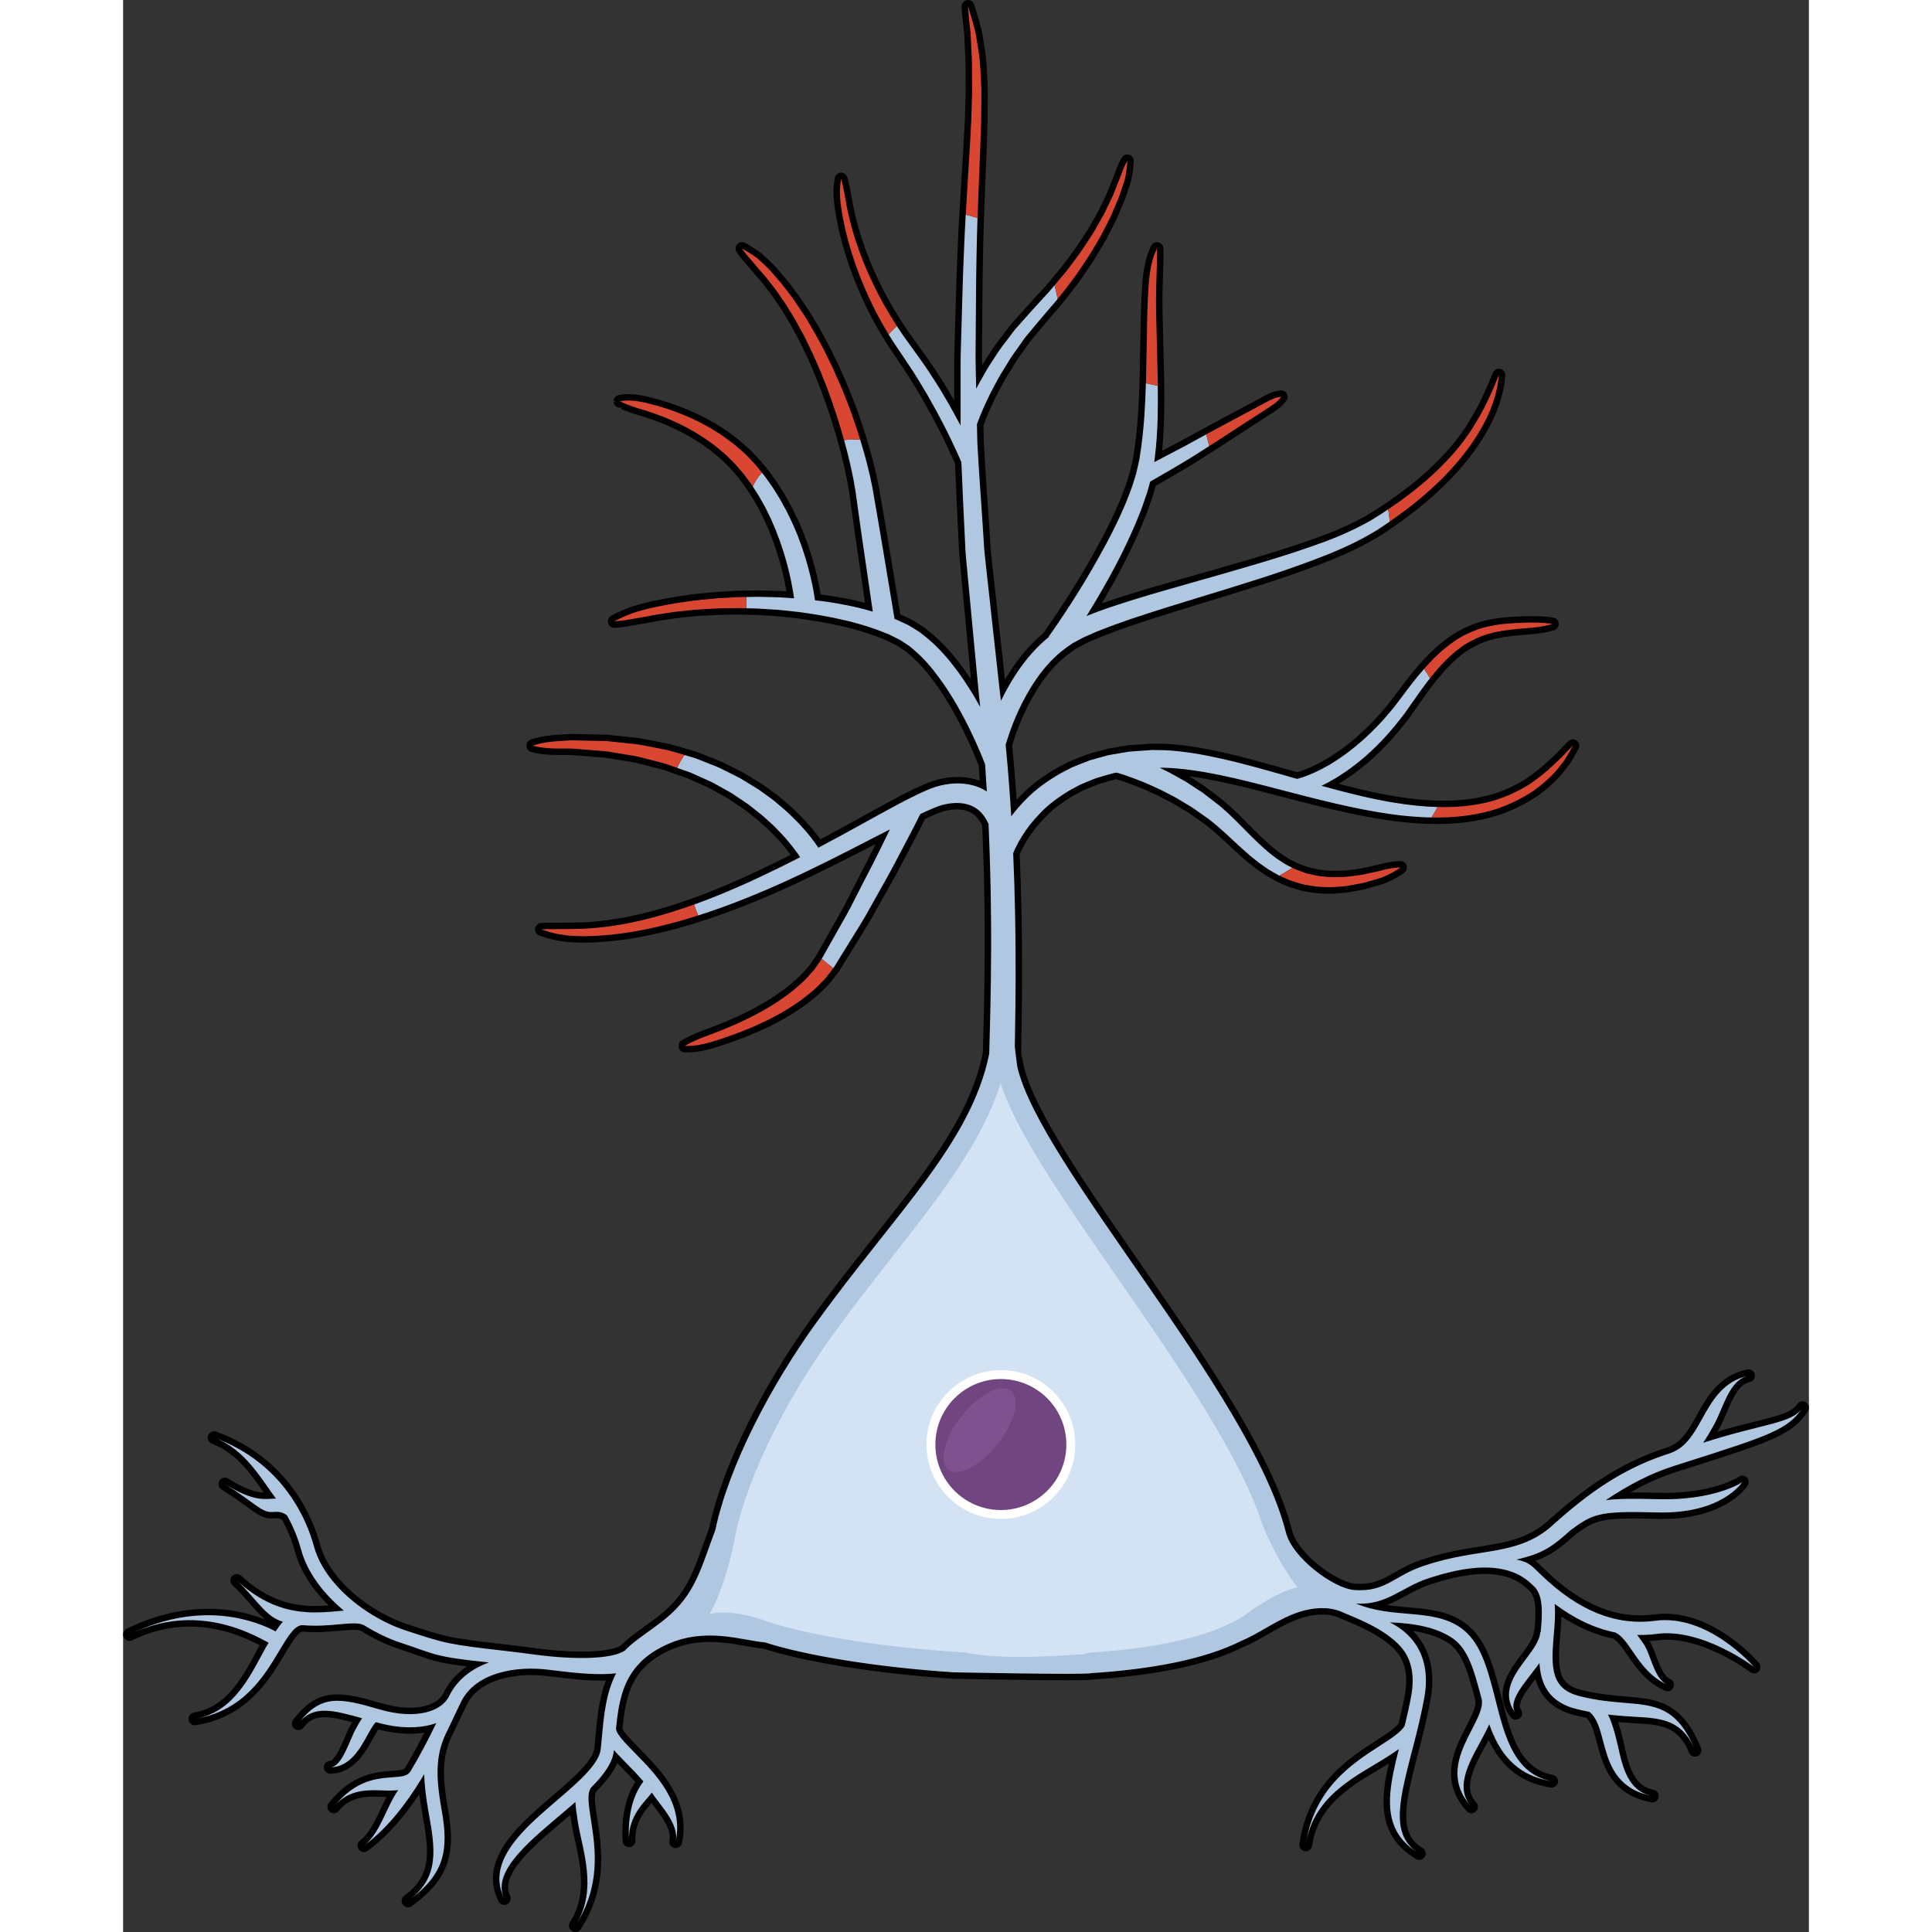
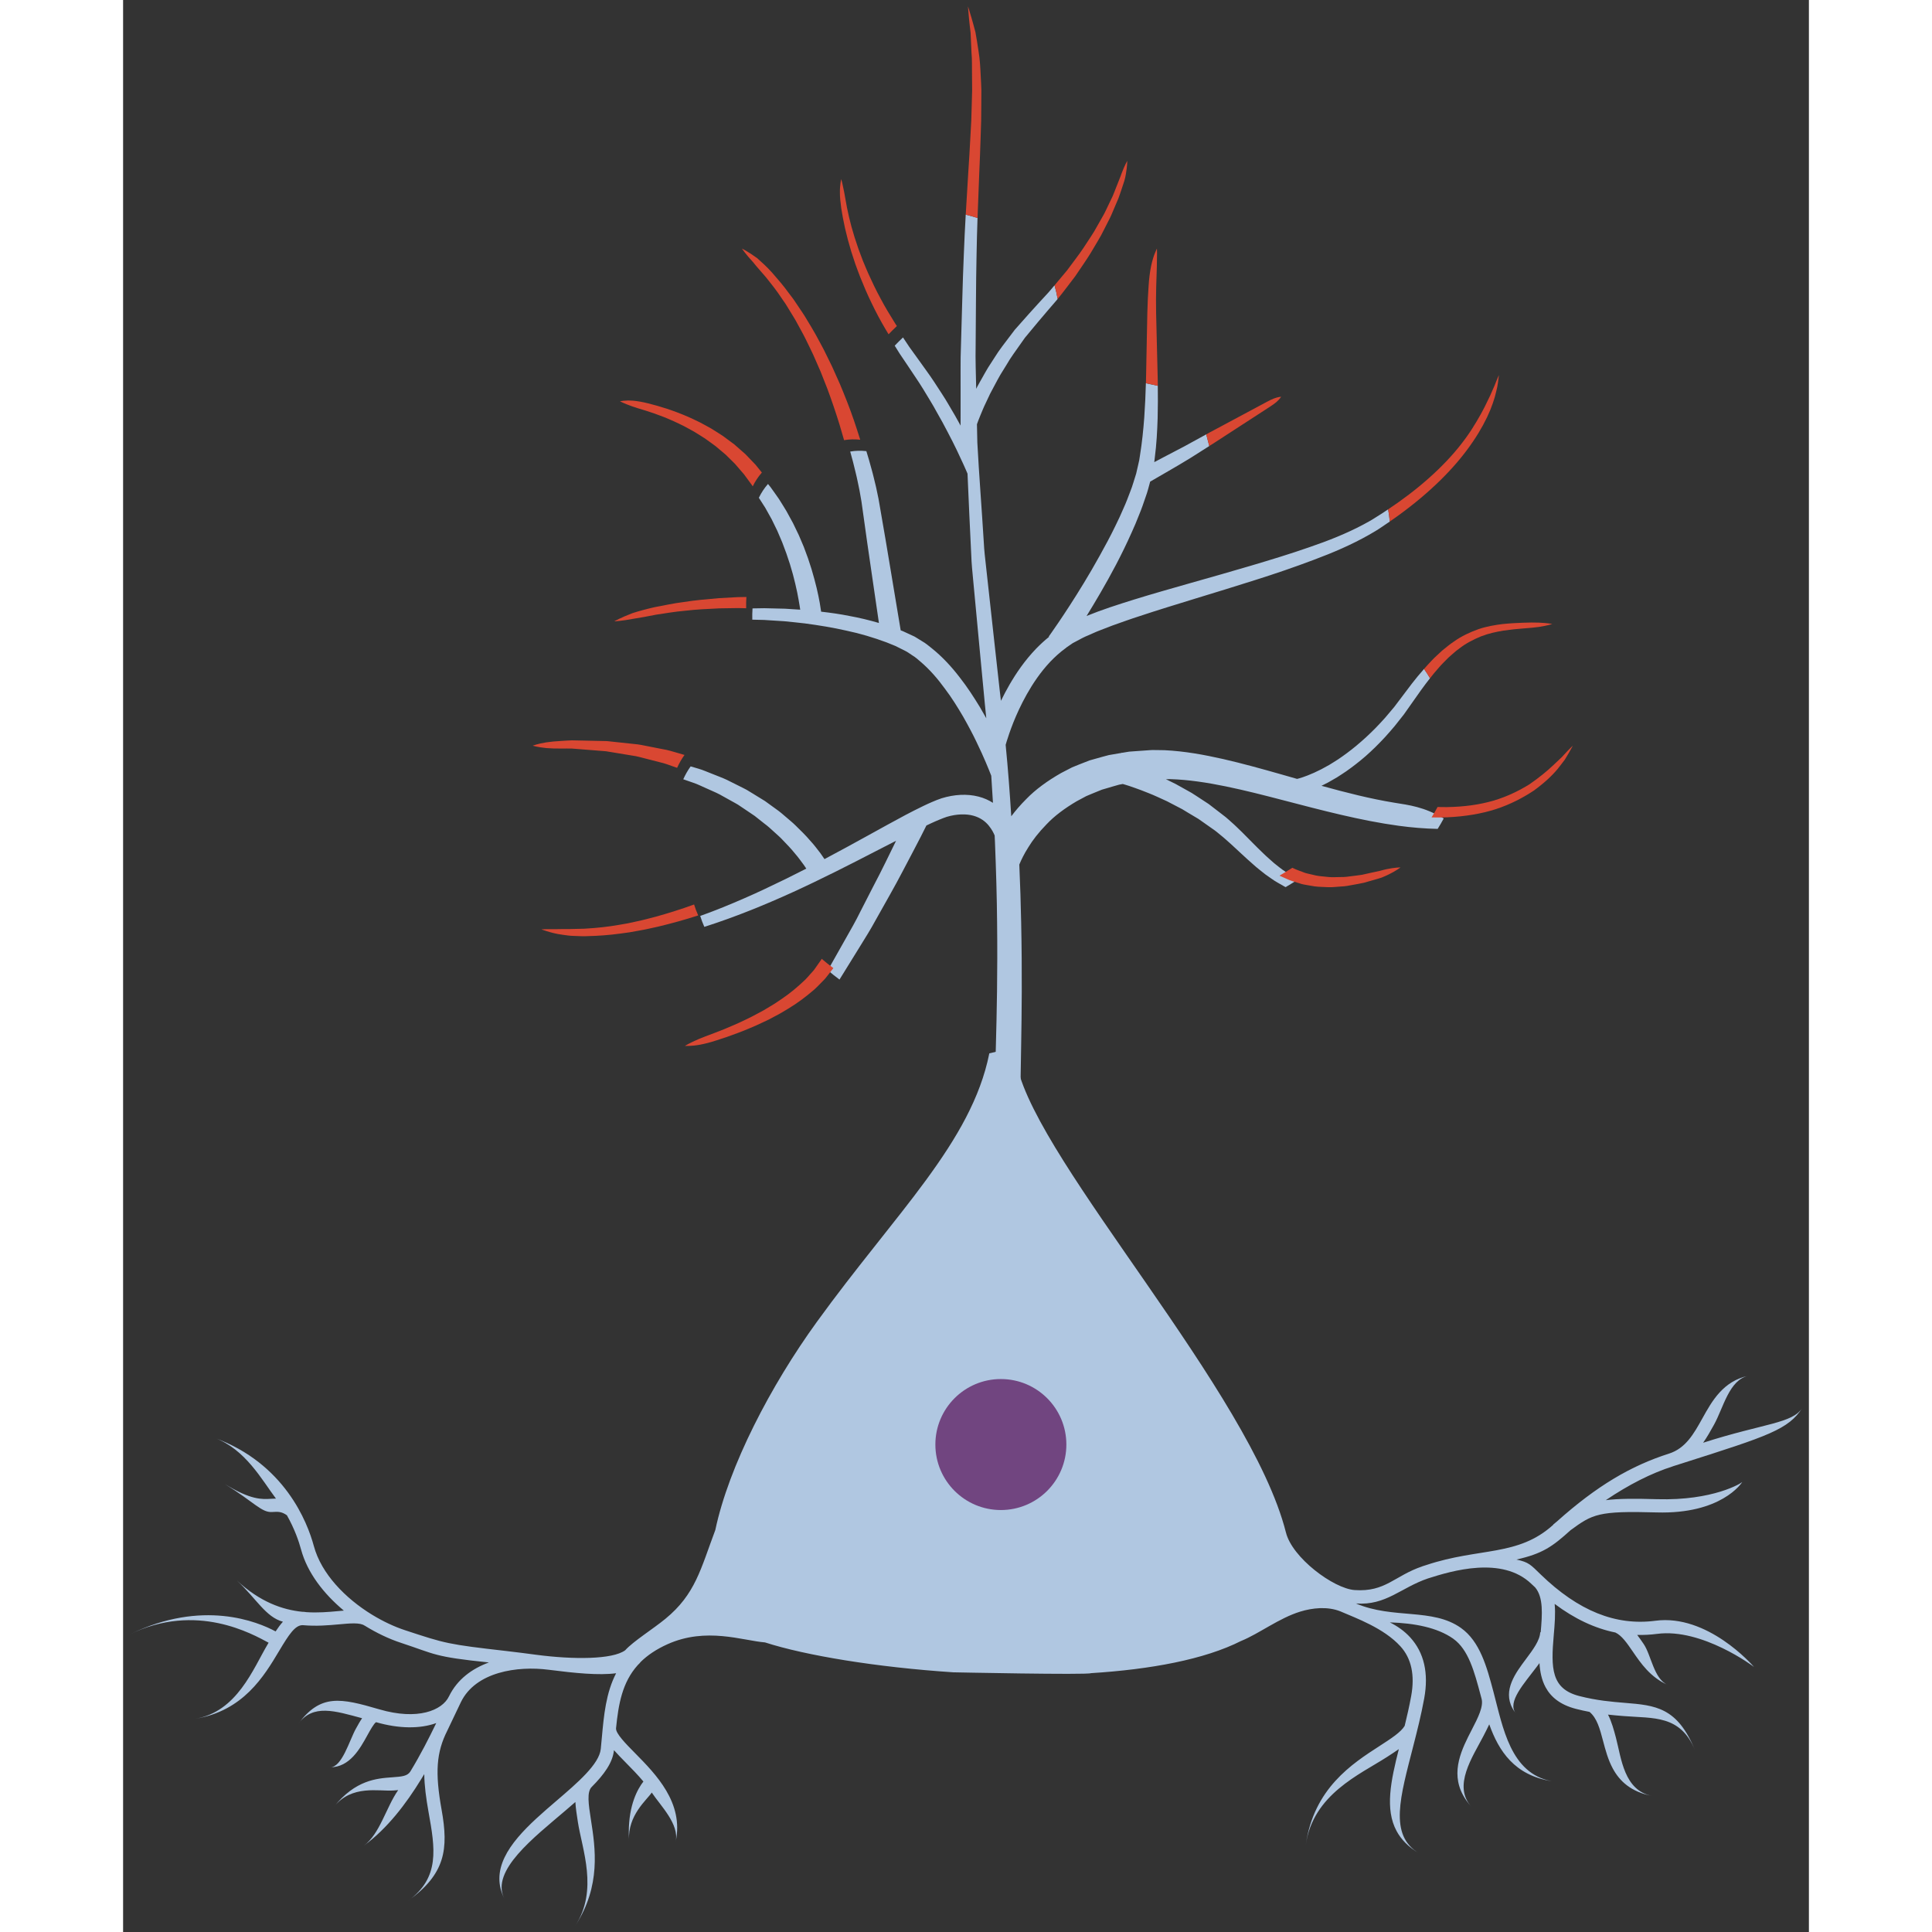
<svg xmlns="http://www.w3.org/2000/svg" version="1.1" id="Layer_1" width="800px" height="800px" viewBox="0 0 328 375.899" enable-background="new 0 0 328 375.899" xml:space="preserve">
  <rect x="0" y="0" width="328" height="375.899" fill="#333333" stroke="none" />
  <g>
-     <path fill="none" stroke="#000000" stroke-width="2.5" stroke-linecap="round" stroke-linejoin="round" stroke-miterlimit="10" d="   M281.064,146.08c-0.311,0.333-0.7,0.735-1.134,1.223c-0.487,0.442-1.024,0.965-1.628,1.543c-1.208,1.154-2.771,2.43-4.659,3.743   c-1.957,1.21-4.285,2.379-7.002,3.183c-2.716,0.799-5.787,1.209-9.048,1.26c-3.265,0.049-6.719-0.272-10.262-0.855   c-4.612-0.753-9.358-1.954-14.166-3.287c0.418-0.204,0.85-0.42,1.314-0.666c0.537-0.293,1.093-0.627,1.686-0.969   c0.569-0.374,1.18-0.752,1.794-1.176c1.22-0.858,2.503-1.838,3.787-2.955c1.278-1.122,2.554-2.379,3.807-3.735   c0.604-0.696,1.25-1.378,1.846-2.114c0.588-0.743,1.183-1.494,1.78-2.251c1.099-1.555,2.214-3.135,3.329-4.715   c1.119-1.547,2.241-3.009,3.475-4.397c0.596-0.709,1.27-1.316,1.892-1.972c0.679-0.576,1.315-1.206,2.021-1.7   c1.362-1.079,2.858-1.827,4.32-2.429c1.478-0.574,2.967-0.881,4.356-1.118c1.4-0.204,2.703-0.328,3.865-0.418   c1.164-0.079,2.182-0.179,3.02-0.295c1.675-0.25,2.615-0.576,2.615-0.576s-0.978-0.195-2.66-0.261   c-0.842-0.032-1.863-0.027-3.037,0.018c-1.177,0.042-2.511,0.109-3.971,0.258c-1.46,0.184-3.058,0.439-4.69,0.992   c-1.612,0.578-3.296,1.339-4.815,2.437c-0.792,0.507-1.496,1.141-2.254,1.733c-0.685,0.659-1.436,1.284-2.09,1.997   c-1.339,1.383-2.64,2.911-3.814,4.447c-1.151,1.523-2.303,3.047-3.437,4.547c-0.598,0.707-1.191,1.409-1.777,2.102   c-0.592,0.687-1.229,1.315-1.828,1.96c-1.23,1.253-2.482,2.399-3.714,3.422c-1.229,1.028-2.448,1.921-3.603,2.698   c-0.578,0.382-1.15,0.72-1.686,1.058c-0.55,0.303-1.072,0.59-1.566,0.86c-0.998,0.503-1.881,0.908-2.621,1.189   c-0.735,0.293-1.321,0.474-1.711,0.585c-0.188,0.058-0.294,0.079-0.383,0.103c-1.022-0.292-2.045-0.586-3.069-0.878   c-3.742-1.062-7.507-2.115-11.287-2.979c-3.804-0.859-7.53-1.538-11.434-1.729c-0.473-0.021-0.914-0.014-1.369-0.021l-0.675-0.007   l-0.337-0.003c-0.227,0.002-0.263,0.014-0.403,0.021c-0.926,0.065-1.845,0.13-2.752,0.194c-0.454,0.033-0.906,0.066-1.355,0.099   c-0.445,0.073-0.888,0.147-1.328,0.22c-0.063-0.02-0.107-0.033-0.107-0.033l-0.016,0.054c-0.841,0.144-1.675,0.288-2.495,0.428   c-0.85,0.209-1.681,0.46-2.502,0.685c-0.411,0.116-0.819,0.23-1.223,0.345c-0.394,0.152-0.783,0.303-1.17,0.453   c-0.769,0.31-1.537,0.592-2.271,0.913c-0.714,0.37-1.415,0.732-2.102,1.087c-2.687,1.526-5.009,3.227-6.771,5.046   c-1.163,1.158-2.13,2.294-2.944,3.376c-0.283-4.474-0.62-9.119-1.092-13.891c0.05-0.178,0.109-0.383,0.187-0.642   c0.266-0.859,0.684-2.122,1.304-3.698c0.63-1.571,1.473-3.451,2.619-5.494c1.148-2.035,2.605-4.246,4.529-6.3   c0.894-0.94,1.889-1.849,2.992-2.656l0.021,0.016c0,0,0.021-0.028,0.051-0.072c0.064-0.048,0.122-0.104,0.188-0.151   c0.307-0.209,0.614-0.421,0.925-0.634l0.233-0.161c0.01-0.006,0.008-0.005,0.012-0.007l0.042-0.023l0.14-0.073l0.555-0.294   c0.739-0.392,1.501-0.822,2.234-1.107c0.755-0.313,1.456-0.67,2.281-0.976c0.811-0.313,1.633-0.631,2.463-0.951   c1.69-0.596,3.409-1.227,5.197-1.798c3.552-1.186,7.279-2.316,11.061-3.482c3.786-1.164,7.643-2.326,11.49-3.56   c3.85-1.216,7.682-2.521,11.42-3.937c3.741-1.395,7.385-2.953,10.764-4.876c0.838-0.477,1.7-0.98,2.446-1.505   c0.771-0.513,1.535-1.016,2.288-1.564c1.516-1.063,2.947-2.146,4.308-3.25c2.728-2.203,5.15-4.486,7.203-6.767   c4.117-4.556,6.688-9.118,7.832-12.509c0.301-0.844,0.516-1.614,0.664-2.293c0.18-0.67,0.28-1.251,0.342-1.727   c0.132-0.948,0.176-1.452,0.176-1.452s-0.215,0.468-0.567,1.344c-0.157,0.443-0.393,0.975-0.673,1.594   c-0.273,0.622-0.569,1.339-0.974,2.11c-0.727,1.575-1.738,3.418-3.032,5.446c-1.301,2.023-2.973,4.18-5.027,6.325   c-2.046,2.15-4.457,4.3-7.169,6.371c-1.354,1.037-2.788,2.061-4.271,3.041c-0.729,0.503-1.512,0.988-2.298,1.48   c-0.786,0.52-1.555,0.933-2.37,1.369c-3.225,1.72-6.817,3.151-10.534,4.417c-3.705,1.296-7.538,2.458-11.385,3.6   c-3.841,1.146-7.716,2.227-11.526,3.312c-3.813,1.091-7.572,2.146-11.204,3.275c-3.192,0.999-6.206,1.962-9.192,3.18   c0.829-1.34,1.748-2.863,2.724-4.547c1.93-3.322,4.077-7.269,6.043-11.688c0.499-1.1,0.986-2.23,1.434-3.399   c0.481-1.149,0.894-2.354,1.304-3.569c0.349-0.942,0.598-1.941,0.867-2.933c0.692-0.4,1.967-1.139,3.611-2.091   c1.254-0.733,2.723-1.575,4.269-2.535c1.538-0.977,3.179-2.019,4.819-3.061c3.257-2.114,6.516-4.229,8.959-5.814   c1.211-0.807,2.259-1.416,2.907-1.979c0.648-0.566,0.927-1.034,0.927-1.034s-0.556,0.024-1.365,0.32   c-0.81,0.298-1.846,0.92-3.134,1.591c-2.558,1.368-5.967,3.193-9.376,5.018c-1.694,0.927-3.386,1.855-4.973,2.725   c-1.607,0.841-3.109,1.626-4.395,2.299c-0.526,0.279-1.005,0.533-1.451,0.77L200.737,89c0.17-1.241,0.278-2.542,0.371-3.842   c0.088-1.292,0.136-2.557,0.179-3.82c0.063-2.521,0.063-4.994,0.021-7.379c-0.115-4.75-0.224-9.184-0.316-12.985   c-0.028-1.893-0.033-3.625,0.016-5.154c0.047-1.528,0.089-2.86,0.123-3.957c0.019-1.099,0.018-1.971,0.04-2.566   c0-0.601-0.023-0.934-0.023-0.934s-0.146,0.289-0.374,0.854c-0.244,0.563-0.51,1.413-0.752,2.516   c-0.225,1.103-0.412,2.46-0.5,4.014c-0.117,1.555-0.188,3.307-0.244,5.214c-0.074,3.8-0.16,8.234-0.254,12.985   c-0.061,2.365-0.168,4.801-0.339,7.263c-0.095,1.226-0.196,2.472-0.336,3.693c-0.144,1.213-0.284,2.433-0.498,3.698l-0.146,0.939   l-0.192,0.854l-0.403,1.756c-0.389,1.158-0.675,2.326-1.137,3.454c-0.426,1.135-0.85,2.26-1.351,3.35   c-0.462,1.101-0.967,2.172-1.484,3.22c-1.01,2.102-2.09,4.094-3.135,5.971c-1.039,1.88-2.068,3.637-3.044,5.243   c-1.95,3.214-3.678,5.833-4.906,7.648c-0.62,0.899-1.107,1.606-1.439,2.088c-0.338,0.475-0.518,0.728-0.518,0.728l0.071,0.051   c-0.916,0.737-1.757,1.519-2.527,2.31c-2.235,2.329-3.87,4.76-5.158,6.972c-0.644,1.113-1.199,2.176-1.682,3.172   c-0.082-0.69-0.163-1.374-0.243-2.067c-0.346-3.122-0.696-6.282-1.05-9.467c-0.352-3.197-0.707-6.419-1.062-9.654   c-0.178-1.618-0.356-3.238-0.535-4.861c-0.181-1.622-0.377-3.247-0.451-4.865c-0.394-6.481-0.912-12.957-1.252-19.349   c-0.026-1.188-0.051-2.367-0.075-3.547c0.152-0.393,0.327-0.941,0.636-1.657c0.315-0.742,0.665-1.655,1.167-2.668   c0.241-0.51,0.497-1.053,0.766-1.625c0.284-0.566,0.612-1.146,0.937-1.761c0.336-0.608,0.658-1.259,1.042-1.903   c0.394-0.638,0.802-1.298,1.219-1.976c0.791-1.39,1.807-2.729,2.803-4.158c0.25-0.356,0.504-0.714,0.759-1.076   c0.282-0.34,0.566-0.682,0.852-1.026c0.572-0.689,1.152-1.386,1.736-2.089c1.204-1.452,2.446-2.86,3.678-4.304   c1.221-1.462,2.357-3.042,3.512-4.535c1.041-1.575,2.137-3.072,3.063-4.61c0.897-1.558,1.856-3.004,2.562-4.498   c0.372-0.733,0.735-1.446,1.088-2.136c0.355-0.687,0.611-1.396,0.904-2.05c0.28-0.661,0.551-1.293,0.807-1.896   c0.233-0.612,0.418-1.208,0.609-1.758c0.379-1.104,0.711-2.065,0.827-2.905c0.29-1.661,0.282-2.629,0.282-2.629   s-0.503,0.858-1.086,2.394c-0.251,0.78-0.669,1.689-1.07,2.756c-0.211,0.53-0.415,1.101-0.669,1.688   c-0.276,0.578-0.567,1.185-0.87,1.818c-0.315,0.628-0.592,1.305-0.971,1.961c-0.373,0.659-0.76,1.339-1.156,2.04   c-0.747,1.424-1.754,2.802-2.693,4.281c-0.969,1.461-2.109,2.881-3.189,4.37c-1.187,1.407-2.339,2.847-3.583,4.258   c-1.273,1.396-2.583,2.785-3.804,4.165c-0.631,0.71-1.257,1.415-1.875,2.111c-0.309,0.349-0.616,0.695-0.922,1.04   c-0.277,0.366-0.553,0.729-0.825,1.09c-1.083,1.448-2.19,2.812-3.054,4.23c-0.449,0.698-0.887,1.376-1.312,2.033   c-0.413,0.663-0.763,1.333-1.124,1.96c-0.353,0.633-0.705,1.232-1.014,1.817c-0.062,0.124-0.114,0.23-0.174,0.351   c-0.054-2.826-0.171-5.618-0.109-8.379c0.066-6.114,0.05-12.044,0.178-17.635c0.092-5.626,0.32-10.891,0.518-15.794   c0.105-2.448,0.205-4.795,0.27-7.036c0.036-1.119,0.073-2.209,0.106-3.27c0.009-1.063,0.018-2.097,0.026-3.098   c0.005-1.001,0.011-1.97,0.016-2.905c-0.014-0.937-0.085-1.842-0.124-2.71c-0.079-1.737-0.173-3.329-0.413-4.76   c-0.227-1.43-0.404-2.705-0.617-3.803c-0.281-1.09-0.549-2.007-0.757-2.75c-0.433-1.482-0.693-2.256-0.693-2.256   s0.05,0.83,0.197,2.355c0.082,0.761,0.171,1.698,0.311,2.788c0.05,1.103,0.105,2.369,0.169,3.788   c0.141,1.407,0.072,2.983,0.107,4.69c0.008,0.854,0.016,1.742,0.023,2.664c-0.025,0.925-0.051,1.882-0.078,2.872   c-0.029,0.989-0.059,2.01-0.09,3.062c-0.057,1.053-0.115,2.137-0.177,3.249c-0.11,2.222-0.259,4.565-0.418,7.011   c-0.301,4.885-0.645,10.225-0.854,15.825c-0.25,5.635-0.357,11.549-0.555,17.684c-0.132,3.062-0.044,6.193-0.071,9.354   c-0.002,2.054-0.002,4.129-0.002,6.212c-0.365-0.701-0.761-1.439-1.194-2.217c-0.677-1.28-1.475-2.631-2.321-4.059   c-0.82-1.442-1.825-2.882-2.797-4.409c-0.989-1.516-2.127-3.011-3.221-4.566c-0.544-0.755-1.094-1.517-1.646-2.282   c-0.51-0.776-1.051-1.528-1.543-2.331c-0.999-1.594-1.98-3.202-2.842-4.845c-0.891-1.628-1.675-3.28-2.402-4.892   c-0.361-0.807-0.683-1.616-1.017-2.4c-0.301-0.797-0.592-1.577-0.879-2.336c-0.536-1.531-0.999-2.995-1.373-4.361   c-0.372-1.366-0.651-2.633-0.881-3.761c-0.206-1.133-0.385-2.121-0.53-2.934c-0.182-0.813-0.293-1.458-0.404-1.899   c-0.108-0.441-0.187-0.679-0.187-0.679s-0.054,0.239-0.118,0.692c-0.057,0.452-0.146,1.122-0.125,1.968   c-0.007,0.85,0.1,1.872,0.262,3.039c0.185,1.163,0.415,2.472,0.735,3.885c0.321,1.413,0.728,2.929,1.207,4.519   c0.258,0.789,0.523,1.599,0.795,2.428c0.306,0.816,0.598,1.658,0.931,2.5c0.673,1.682,1.402,3.409,2.242,5.12   c0.815,1.722,1.736,3.428,2.72,5.1c0.479,0.841,1.026,1.661,1.535,2.49c0.535,0.796,1.069,1.588,1.6,2.375   c1.016,1.556,2.075,3.044,2.994,4.557c0.903,1.523,1.831,2.959,2.594,4.393c0.802,1.413,1.556,2.748,2.192,4.013   c1.33,2.502,2.315,4.647,3,6.145c0.35,0.75,0.584,1.333,0.765,1.733c0.023,0.059,0.043,0.104,0.063,0.154   c0.211,5.246,0.475,10.533,0.727,15.836c0.051,1.648,0.222,3.271,0.375,4.896c0.153,1.625,0.306,3.248,0.458,4.868   c0.303,3.24,0.606,6.468,0.907,9.67c0.305,3.213,0.607,6.401,0.906,9.55c0.093,0.929,0.187,1.847,0.281,2.769   c-0.402-0.718-0.822-1.454-1.274-2.218c-1.126-1.837-2.382-3.813-3.931-5.78c-1.521-1.977-3.316-3.964-5.524-5.72   c-0.552-0.438-1.091-0.896-1.735-1.259l-0.934-0.577l-0.469-0.288l-0.029-0.018c-0.039-0.021,0.045,0.021-0.096-0.051l-0.057-0.027   l-0.115-0.053l-0.229-0.107c-0.615-0.285-1.232-0.571-1.854-0.858c-0.136-0.051-0.272-0.104-0.409-0.154   c-0.262-1.571-0.975-5.848-1.942-11.658c-0.609-3.699-1.336-8.012-2.146-12.627l-0.151-0.869l-0.087-0.489l-0.092-0.436   c-0.122-0.582-0.245-1.168-0.368-1.759c-0.3-1.199-0.568-2.444-0.915-3.637c-0.638-2.418-1.413-4.83-2.229-7.226   c-0.816-2.396-1.759-4.746-2.72-7.042c-0.509-1.136-1.013-2.264-1.511-3.377c-0.538-1.095-1.069-2.177-1.593-3.241   c-0.544-1.054-1.117-2.071-1.657-3.076c-0.547-1.001-1.154-1.944-1.705-2.88c-0.54-0.943-1.17-1.801-1.73-2.657   c-0.285-0.424-0.566-0.841-0.843-1.25c-0.299-0.395-0.592-0.782-0.879-1.162c-1.11-1.543-2.272-2.85-3.283-4.016   c-1.028-1.155-2.055-2.048-2.875-2.787c-1.811-1.323-2.968-1.868-2.968-1.868c0,0,0.729,1.096,2.192,2.672   c0.664,0.863,1.564,1.809,2.526,2.958c0.932,1.178,2,2.488,3.014,4.039c0.261,0.38,0.529,0.768,0.801,1.164   c0.252,0.411,0.508,0.829,0.768,1.255c0.507,0.859,1.083,1.714,1.566,2.66c0.497,0.938,1.047,1.877,1.537,2.878   c0.482,1.004,0.996,2.019,1.482,3.069c0.463,1.061,0.935,2.139,1.412,3.231c0.438,1.108,0.881,2.229,1.326,3.36   c0.846,2.281,1.639,4.619,2.368,6.977c0.717,2.36,1.396,4.734,1.934,7.094c0.301,1.182,0.506,2.332,0.755,3.48   c0.104,0.594,0.207,1.184,0.311,1.77l0.076,0.438l0.054,0.388l0.123,0.874c0.636,4.644,1.261,8.972,1.808,12.681   c0.601,4.117,1.09,7.467,1.405,9.638c-1.885-0.55-3.786-1.013-5.715-1.36c-1.838-0.373-3.688-0.629-5.528-0.841   c-0.061-0.432-0.146-0.996-0.266-1.69c-0.143-0.814-0.346-1.795-0.606-2.91c-0.267-1.114-0.603-2.36-1.006-3.708   c-0.218-0.669-0.445-1.366-0.68-2.087c-0.263-0.712-0.535-1.448-0.813-2.205c-0.315-0.743-0.64-1.506-0.972-2.286   c-0.367-0.764-0.744-1.544-1.127-2.338c-0.422-0.774-0.852-1.561-1.288-2.357c-0.478-0.772-0.949-1.562-1.449-2.34   c-0.538-0.758-1.063-1.53-1.62-2.286l-0.885-1.1l-0.444-0.55l-0.221-0.275l-0.11-0.137l-0.1-0.117l-0.059-0.062   c-0.63-0.658-1.259-1.315-1.887-1.971c-0.724-0.635-1.443-1.268-2.159-1.896c-0.745-0.553-1.483-1.102-2.215-1.644   c-0.765-0.486-1.51-0.981-2.261-1.436c-0.771-0.42-1.516-0.853-2.266-1.236c-0.762-0.358-1.495-0.73-2.228-1.049   c-1.469-0.632-2.879-1.164-4.199-1.598c-1.321-0.427-2.545-0.769-3.638-1.038c-1.093-0.275-2.063-0.438-2.871-0.509   c-1.624-0.125-2.576,0.119-2.576,0.119c0-0.001,0.857,0.446,2.348,0.974c0.748,0.26,1.657,0.541,2.704,0.85   c1.042,0.325,2.203,0.729,3.452,1.218c1.244,0.497,2.567,1.09,3.931,1.778c0.681,0.347,1.356,0.745,2.059,1.127   c0.688,0.408,1.366,0.86,2.067,1.299c0.68,0.471,1.35,0.979,2.037,1.475c0.646,0.544,1.302,1.096,1.962,1.652   c0.596,0.589,1.198,1.183,1.803,1.778c0.59,0.686,1.183,1.374,1.775,2.062c0.507,0.689,1.013,1.379,1.518,2.065   c0.47,0.735,0.939,1.467,1.405,2.193c0.421,0.753,0.839,1.501,1.252,2.24c0.371,0.761,0.737,1.513,1.1,2.253   c0.323,0.758,0.641,1.503,0.952,2.232c0.278,0.744,0.55,1.471,0.814,2.178c0.238,0.718,0.472,1.415,0.697,2.09   c0.199,0.684,0.391,1.344,0.576,1.978c0.338,1.276,0.616,2.453,0.834,3.502c0.21,1.05,0.369,1.967,0.491,2.722   c0.036,0.235,0.066,0.448,0.096,0.65c-0.988-0.066-1.973-0.123-2.945-0.188c-1.365-0.033-2.715-0.065-4.042-0.097   c-1.325,0.021-2.629,0.042-3.905,0.062c-1.273,0.069-2.52,0.138-3.732,0.204c-2.422,0.204-4.708,0.413-6.802,0.747   c-2.103,0.258-4,0.696-5.693,1.003c-1.679,0.382-3.128,0.779-4.304,1.158c-2.322,0.882-3.56,1.598-3.56,1.598   c0,0,1.453-0.053,3.838-0.516c1.206-0.183,2.656-0.449,4.311-0.78c1.675-0.234,3.547-0.59,5.622-0.761   c2.062-0.247,4.314-0.362,6.69-0.468c1.19-0.018,2.413-0.036,3.661-0.055c1.249,0.03,2.524,0.061,3.821,0.091   c1.294,0.083,2.608,0.167,3.94,0.251c1.326,0.143,2.67,0.256,4.018,0.425c2.691,0.362,5.416,0.797,8.09,1.409   c2.68,0.561,5.318,1.361,7.776,2.273c0.593,0.241,1.185,0.481,1.772,0.72c0.606,0.304,1.213,0.606,1.815,0.907   c0.503,0.224,1.013,0.647,1.514,0.952c0.518,0.301,0.974,0.72,1.438,1.112c1.855,1.562,3.438,3.412,4.796,5.28   c1.396,1.837,2.551,3.729,3.584,5.486c1.009,1.779,1.891,3.438,2.607,4.946c0.735,1.497,1.32,2.832,1.793,3.931   c0.471,1.101,0.816,1.973,1.047,2.566c0.008,0.022,0.013,0.037,0.021,0.058c0.126,1.778,0.232,3.53,0.33,5.267   c-0.812-0.514-1.75-0.949-2.807-1.214c-2.238-0.579-4.76-0.42-7.186,0.327c-0.65,0.227-1.307,0.472-1.855,0.722   c-0.589,0.244-1.151,0.517-1.73,0.79c-1.15,0.551-2.305,1.146-3.484,1.764c-2.348,1.247-4.776,2.603-7.292,3.988   c-2.719,1.504-5.542,3.045-8.423,4.571c-0.223-0.33-0.482-0.7-0.785-1.135c-0.553-0.703-1.189-1.592-2.033-2.495   c-0.799-0.948-1.795-1.918-2.878-2.977c-0.538-0.533-1.161-1.016-1.771-1.555c-0.615-0.534-1.252-1.084-1.962-1.576   c-0.699-0.506-1.416-1.026-2.15-1.558c-0.769-0.473-1.556-0.956-2.354-1.447c-0.4-0.244-0.805-0.489-1.212-0.736   c-0.416-0.231-0.85-0.433-1.278-0.653c-0.86-0.43-1.731-0.866-2.609-1.304c-0.887-0.417-1.821-0.742-2.736-1.119   c-0.928-0.343-1.827-0.779-2.783-1.045c-0.951-0.28-1.9-0.56-2.848-0.839c-0.946-0.276-1.884-0.568-2.847-0.722   c-0.952-0.187-1.898-0.373-2.832-0.556c-0.934-0.177-1.85-0.393-2.771-0.457c-1.831-0.195-3.601-0.383-5.278-0.562   c-1.683-0.037-3.272-0.072-4.741-0.105c-0.732-0.015-1.434-0.029-2.102-0.042c-0.666,0.02-1.299,0.074-1.893,0.105   c-1.188,0.062-2.221,0.159-3.066,0.286c-1.694,0.267-2.635,0.646-2.635,0.646c0-0.001,0.992,0.314,2.683,0.47   c0.845,0.071,1.866,0.101,3.034,0.085c0.585,0.002,1.207-0.015,1.862,0.002c0.653,0.051,1.339,0.105,2.056,0.162   c1.43,0.113,2.979,0.236,4.616,0.367c1.618,0.267,3.323,0.548,5.087,0.839c0.887,0.111,1.758,0.372,2.646,0.595   c0.888,0.228,1.784,0.458,2.689,0.69c0.913,0.198,1.793,0.531,2.679,0.847c0.89,0.31,1.781,0.621,2.673,0.931   c0.898,0.289,1.729,0.745,2.595,1.105c0.85,0.395,1.72,0.737,2.538,1.166c0.807,0.448,1.607,0.893,2.398,1.333   c0.393,0.223,0.793,0.428,1.172,0.661c0.37,0.248,0.737,0.494,1.102,0.738c0.725,0.489,1.438,0.97,2.137,1.441   c0.66,0.521,1.305,1.031,1.932,1.528c0.646,0.473,1.217,1,1.769,1.509c0.547,0.513,1.111,0.973,1.588,1.477   c0.963,1,1.85,1.911,2.544,2.79c0.744,0.843,1.28,1.65,1.768,2.28c0.166,0.25,0.316,0.473,0.454,0.68   c-1.287,0.661-2.584,1.314-3.886,1.954c-2.74,1.327-5.479,2.656-8.228,3.84c-2.742,1.198-5.469,2.314-8.146,3.274   c-2.67,0.988-5.297,1.803-7.805,2.504c-1.26,0.322-2.48,0.667-3.68,0.908c-0.599,0.131-1.187,0.259-1.764,0.385   c-0.581,0.101-1.15,0.201-1.71,0.298c-2.234,0.392-4.304,0.6-6.14,0.71c-0.918,0.09-1.777,0.043-2.574,0.089   c-0.797,0.033-1.527,0.033-2.19,0.023c-1.33,0.047-2.376,0.012-3.101,0.017c-0.725,0.012-1.12,0.043-1.12,0.043   s0.362,0.141,1.059,0.358c0.698,0.216,1.733,0.521,3.084,0.696c0.675,0.089,1.424,0.218,2.244,0.222   c0.818,0.021,1.71,0.099,2.654,0.038c1.896-0.045,4.031-0.182,6.339-0.5c0.577-0.079,1.166-0.16,1.767-0.242   c0.594-0.107,1.202-0.217,1.819-0.328c1.239-0.203,2.498-0.509,3.801-0.792c2.589-0.623,5.301-1.358,8.057-2.266   c5.525-1.774,11.269-4.083,16.881-6.642c5.61-2.565,11.103-5.36,16.209-8.006c1.326-0.68,2.625-1.346,3.898-2   c-0.613,1.252-1.316,2.69-2.098,4.285c-0.678,1.415-1.469,2.918-2.298,4.512c-0.819,1.601-1.682,3.288-2.578,5.033   c-0.864,1.767-1.866,3.514-2.879,5.295c-1.008,1.786-2.033,3.601-3.057,5.415l-0.385,0.681l-0.096,0.169l-0.004,0.006l-0.057,0.08   l-0.228,0.321l-0.902,1.288c-0.293,0.456-0.629,0.731-0.938,1.108c-0.323,0.35-0.607,0.717-0.96,1.056   c-1.425,1.365-2.93,2.633-4.522,3.705c-0.788,0.546-1.57,1.074-2.378,1.536c-0.398,0.239-0.792,0.476-1.182,0.71   c-0.4,0.215-0.797,0.428-1.188,0.639c-0.775,0.432-1.549,0.818-2.308,1.176c-0.75,0.375-1.487,0.709-2.202,1.018   c-1.422,0.637-2.752,1.166-3.941,1.608c-1.188,0.443-2.227,0.83-3.071,1.188c-1.685,0.726-2.624,1.304-2.624,1.304   c0-0.002,1.108,0.097,2.942-0.233c0.916-0.173,2.013-0.444,3.239-0.852c1.232-0.386,2.616-0.854,4.104-1.427   c0.748-0.277,1.522-0.579,2.313-0.924c0.797-0.326,1.614-0.682,2.439-1.085c0.416-0.196,0.837-0.395,1.264-0.596   c0.418-0.222,0.84-0.446,1.268-0.673c0.863-0.436,1.715-0.945,2.576-1.477c1.734-1.041,3.426-2.309,5.063-3.725   c0.411-0.356,0.797-0.788,1.198-1.186c0.375-0.405,0.846-0.814,1.141-1.229l0.967-1.24l0.24-0.312l0.061-0.078l0.028-0.039   l0.082-0.115l0.104-0.169l0.418-0.675c1.114-1.802,2.229-3.604,3.326-5.377c1.102-1.773,2.193-3.517,3.132-5.254   c1.931-3.452,3.78-6.654,5.238-9.464c1.468-2.804,2.718-5.135,3.549-6.777c0.516-1.028,0.896-1.78,1.106-2.199   c0.312-0.149,0.628-0.303,0.935-0.443c0.546-0.247,1.084-0.497,1.604-0.701c0.545-0.237,0.993-0.385,1.427-0.542   c1.961-0.581,3.807-0.603,5.177-0.217c1.385,0.379,2.362,1.141,3.011,1.954c0.565,0.694,0.905,1.368,1.123,1.883   c0.019,0.401,0.039,0.812,0.059,1.21c0.221,5.584,0.379,10.865,0.418,15.744c0.111,9.758-0.07,17.89-0.228,23.593   c-0.075,2.87-0.134,5.125-0.174,6.662c-0.015,0.863,0.013,1.781,0.04,2.214c0.035,0.394,0.053,0.598,0.053,0.598l4.924-0.877   c0,0-0.021-0.203-0.058-0.597c-0.005-0.357,0.027-0.615,0.018-1.281c0.025-1.525,0.062-3.763,0.108-6.609   c0.103-5.728,0.208-13.933-0.001-23.776c-0.063-3.536-0.191-7.291-0.361-11.21c0.024-0.059,0.041-0.102,0.07-0.168   c0.316-0.753,0.843-1.874,1.69-3.204c0.815-1.349,1.993-2.884,3.535-4.459c1.512-1.612,3.529-3.118,5.879-4.499   c0.602-0.323,1.218-0.652,1.845-0.988c0.648-0.292,1.332-0.55,2.015-0.837c0.344-0.139,0.689-0.28,1.038-0.422   c0.363-0.106,0.729-0.213,1.098-0.321c0.739-0.211,1.484-0.45,2.25-0.651c0.234-0.044,0.476-0.09,0.711-0.135   c0.105,0.032,0.28,0.083,0.535,0.158c0.401,0.126,0.988,0.302,1.765,0.588c0.775,0.259,1.702,0.626,2.769,1.05   c1.069,0.414,2.234,0.98,3.524,1.56c0.626,0.326,1.278,0.665,1.953,1.016c0.338,0.176,0.682,0.355,1.03,0.537   c0.335,0.204,0.676,0.41,1.021,0.62c0.695,0.414,1.408,0.84,2.137,1.275c0.692,0.487,1.4,0.985,2.119,1.491   c0.359,0.253,0.723,0.509,1.089,0.767c0.295,0.216,0.701,0.567,1.049,0.847c0.753,0.593,1.389,1.2,2.085,1.808   c1.396,1.268,2.793,2.625,4.305,3.934c0.726,0.67,1.544,1.283,2.321,1.909c0.841,0.571,1.63,1.197,2.521,1.685   c0.438,0.25,0.876,0.5,1.311,0.748c0.443,0.233,0.916,0.415,1.367,0.622c0.893,0.444,1.853,0.69,2.773,0.976   c0.457,0.162,0.93,0.239,1.397,0.315c0.466,0.08,0.927,0.159,1.383,0.238c0.913,0.129,1.818,0.11,2.688,0.167   c0.872,0.042,1.71-0.094,2.522-0.132c0.817-0.027,1.584-0.18,2.32-0.32c0.734-0.142,1.445-0.25,2.105-0.404   c0.651-0.186,1.27-0.361,1.851-0.526c0.58-0.166,1.125-0.314,1.617-0.482c0.485-0.186,0.916-0.402,1.312-0.579   c1.561-0.759,2.353-1.399,2.353-1.399c0,0.001-1.046-0.008-2.702,0.339c-0.41,0.1-0.869,0.19-1.354,0.337   c-0.496,0.1-1.03,0.213-1.597,0.344c-0.567,0.127-1.171,0.262-1.808,0.404c-0.64,0.111-1.318,0.173-2.021,0.269   c-0.704,0.094-1.437,0.198-2.195,0.177c-0.757-0.011-1.545,0.077-2.339-0.011c-0.79-0.102-1.615-0.125-2.428-0.29   c-0.404-0.094-0.812-0.189-1.224-0.285c-0.413-0.091-0.831-0.179-1.226-0.351c-0.802-0.304-1.634-0.559-2.401-1.004   c-0.39-0.208-0.794-0.386-1.176-0.616c-0.376-0.245-0.754-0.49-1.132-0.736c-0.767-0.473-1.461-1.098-2.192-1.654   c-0.691-0.635-1.409-1.218-2.087-1.895c-1.374-1.297-2.71-2.709-4.089-4.075c-0.715-0.684-1.432-1.413-2.13-2.012   c-0.369-0.323-0.653-0.599-1.086-0.955c-0.379-0.292-0.755-0.583-1.127-0.871c-0.748-0.575-1.483-1.14-2.203-1.693   c-0.758-0.497-1.5-0.982-2.22-1.455c-0.364-0.234-0.721-0.465-1.073-0.692c-0.365-0.205-0.725-0.406-1.077-0.604   c-0.709-0.395-1.396-0.776-2.051-1.142c-0.661-0.322-1.291-0.639-1.897-0.934c0.31-0.004,0.619-0.012,0.916-0.005   c3.381,0.095,7.108,0.659,10.775,1.416c3.695,0.761,7.438,1.721,11.19,2.7c7.505,1.958,15.09,3.962,22.415,4.956   c3.658,0.495,7.249,0.729,10.659,0.579c3.408-0.15,6.638-0.674,9.492-1.604c2.857-0.935,5.299-2.247,7.328-3.588   c1.974-1.426,3.532-2.874,4.639-4.209c0.533-0.686,1.016-1.287,1.408-1.829c0.355-0.57,0.638-1.067,0.871-1.464   c0.455-0.803,0.672-1.24,0.672-1.24S281.699,145.423,281.064,146.08z" />
    <g>
-       <path fill="none" stroke="#000000" stroke-width="2.5" stroke-linecap="round" stroke-linejoin="round" stroke-miterlimit="10" d="    M301.561,285.279l2.109-0.672c16.445-5.233,20.353-6.476,23.08-10.714c-1.993,3.098-7.378,2.98-19.33,6.813    c0.782-1.113,1.452-2.313,2.108-3.496c1.859-3.34,2.935-8.748,6.722-9.543c-4.938,1.037-7.082,4.891-8.973,8.289    c-1.669,2.998-3.244,5.827-6.51,6.869c-7.4,2.359-14.054,6.274-21.823,13.225c-0.223,0.182-0.451,0.369-0.685,0.564l0.026,0.029    c-6.879,6.262-14.331,4.396-24.732,7.859c-0.277,0.088-0.543,0.172-0.787,0.25l0.003,0.01c-5.412,1.832-7.152,5.028-13.156,4.606    c-4.09-0.291-12.188-6.304-13.37-11.236l-0.003,0.003c-6.888-27.193-47.979-71.564-52.264-90.614    c-0.07-0.753-0.431-1.835-0.499-2.575c-0.011-0.107,0.01,0.107,0,0h-4.953c0,0.02,0,0.037,0,0.057v-0.002    c-3.466,17.268-18.21,31.012-33.546,52.194c-8.968,12.386-17.118,28.01-19.756,40.507c-0.001-0.001-0.002-0.004-0.002-0.004    c-2.848,7.578-3.852,12.457-9.703,17.263c-2.448,2.009-6.24,4.362-7.832,6.124c-2.459,1.807-10.059,1.83-17.316,0.873    c-1.908-0.252-3.83-0.506-5.711-0.719c-11.568-1.324-11.908-1.461-19.796-4.055c-2.093-0.688-4.277-1.715-6.382-2.996l0.002-0.004    c-0.021-0.018-0.049-0.023-0.072-0.039c-5.178-3.176-9.838-7.947-11.294-13.33c-1.261-4.674-5.679-16.082-19.397-21.092    c6.09,2.223,9.293,8.24,12.023,11.848c-0.315,0.004-0.625,0.018-0.932,0.039c-1.772,0.111-3.979,0.25-8.996-2.865    c5.719,3.551,7.133,5.566,9.16,5.438c1.196-0.074,1.838-0.105,2.897,0.631c1.504,2.664,2.33,5.092,2.758,6.676    c1.22,4.516,4.415,8.623,8.323,11.877c-0.385,0.031-0.781,0.066-1.192,0.104c-1.813,0.166-3.869,0.348-6.108,0.195    c-0.287-0.051-0.563-0.076-0.828-0.074c-3.813-0.402-8.13-1.867-12.701-6.096c3.748,3.465,5.632,7.152,8.973,8.031    c-0.494,0.551-0.961,1.191-1.424,1.889c-3.436-1.854-14.212-6.355-28.422,0.598c13.018-6.369,23.932-0.064,27.061,1.598    c-0.053,0.088-0.104,0.176-0.155,0.262c-2.845,4.762-5.972,13.23-14.181,14.553c9.396-1.518,13.441-8.287,16.391-13.229    c1.891-3.166,3.098-5.023,4.577-5c2.664,0.24,5.055,0.023,7.052-0.158c2.209-0.203,4.114-0.375,4.99,0.248l0.005-0.008    c2.332,1.445,4.752,2.596,7.067,3.355c6.782,2.23,6.289,2.707,17.115,3.82c-3.291,1.207-6.152,3.283-7.762,6.582    c-0.002,0.004-0.004,0.008-0.006,0.01c-1.307,2.748-6.105,4.713-13.549,2.531c-0.004,0-0.008-0.002-0.008-0.002l-0.002-0.002    h-0.004c-7.561-2.215-11.389-3.02-15.74,2.785c2.893-3.859,7.055-2.492,12.4-1.055c-0.432,0.625-0.828,1.342-1.219,2.053    c-1.27,2.303-2.697,7.49-4.99,7.494c3.811-0.008,5.797-3.617,7.248-6.252c0.508-0.922,1.268-2.295,1.68-2.523    c4.494,1.301,8.613,1.301,11.707,0.172c-1.385,2.869-3.068,6.188-5.066,9.463c-0.582,0.84-1.541,0.949-3.451,1.084    c-3.041,0.215-7.207,0.508-11.408,5.758c3.496-4.369,8.74-2.984,11.59-3.188c0.309-0.021,0.621-0.049,0.93-0.074    c-2.359,3.354-3.563,8.541-6.672,10.803c4.504-3.277,8.191-8.098,11.174-12.977c0.01-0.016,0.023-0.029,0.033-0.043l-0.006-0.002    c0.182-0.301,0.365-0.598,0.543-0.896c0.031,2.25,0.346,4.658,0.838,7.41c1.256,7.002,2.273,12.748-3.994,17.252    c7.27-5.225,7.902-10.063,6.533-17.707c-1.309-7.299-1.027-11.188,1.111-15.418c0.523-1.08,1.008-2.105,1.451-3.045    c0.434-0.914,0.83-1.754,1.195-2.502c2.879-5.904,11-7.08,17.08-6.289c5.135,0.656,9.742,1.123,13.115,0.676    c-1.984,3.832-2.385,8.201-2.775,12.492c-0.066,0.746-0.135,1.492-0.211,2.24c-0.305,2.961-4.51,6.564-8.576,10.049    c-5.287,4.531-11.152,9.557-11.152,15.178c0,1.256,0.293,2.541,0.949,3.857c-2.699-5.41,5.848-11.906,11.881-17.076    c0.662-0.566,1.316-1.129,1.957-1.689c0.064,1.186,0.268,2.498,0.49,3.918c0.816,5.264,3.998,13.215-0.49,20.129    c5.025-7.742,3.875-15.131,3.037-20.523c-0.48-3.094-0.861-5.535,0.186-6.502c2.332-2.346,4.037-4.672,4.283-7.078    c0-0.01,0.002-0.018,0.002-0.027c0.666,0.756,1.438,1.543,2.275,2.393c1.131,1.148,2.344,2.381,3.455,3.705    c-1.105,1.416-2.846,4.494-2.846,9.895c0,0.518,0.018,1.055,0.051,1.617c-0.299-4.959,3.506-7.963,4.418-9.365    c1.768,2.637,5.389,6.162,4.654,9.557c1.631-7.561-3.877-13.141-7.896-17.219c-1.781-1.805-3.797-3.834-3.707-4.848    c0.469-4.703,1.207-8.938,4.244-12.309c0.211-0.186,0.398-0.391,0.566-0.611c1.313-1.287,3.002-2.439,5.201-3.43    c7.54-3.384,14.587-0.707,18.976-0.35l-0.001-0.001c7.896,2.548,21.681,4.831,36.62,5.816l-0.003,0.001    c0,0,26.048,0.538,26.816,0.165c11.551-0.728,22.063-2.65,29.211-6.274l0.002,0.003c3.491-1.417,7.369-4.444,11.509-5.71    c2.293-0.701,5.249-1.065,7.825-0.03v0.002c3.023,1.309,8.419,3.242,11.646,6.786c2.136,2.343,2.838,5.594,2.095,9.67    c-0.37,2.023-0.809,3.939-1.266,5.803c-0.712,1.219-2.631,2.467-4.858,3.903c-5.407,3.489-12.808,8.268-14.385,19.243    c1.411-9.813,10.519-13.676,15.784-17.075c0.836-0.54,1.609-1.045,2.32-1.54c-1.556,6.152-2.739,11.676-0.431,15.945    c0.888,1.643,2.297,3.105,4.399,4.342c-6.005-3.529-3.657-11.084-1.133-20.98c0.706-2.762,1.504-5.891,2.104-9.178    c0.896-4.91-0.021-8.904-2.722-11.867c-1.138-1.25-2.508-2.195-3.963-2.922c4.749,0.148,9.231,0.986,12.321,3.17    c2.977,2.109,4.125,6.429,5.341,11.004c0.054,0.197,0.108,0.401,0.163,0.604c0.462,1.555-0.675,3.758-1.878,6.092    c-1.901,3.68-4.201,8.13-1.719,12.723c0.41,0.76,0.951,1.522,1.646,2.285c-3.694-4.063,0.229-9.693,2.364-13.826    c0.387-0.75,0.765-1.488,1.1-2.216c1.867,5.237,4.934,9.909,12.133,11.059c-8.008-1.5-9.474-10.453-11.315-17.386    c-1.281-4.814-2.605-9.796-6.343-12.44c-5.537-3.919-13.159-1.656-20.409-4.748c5.881,0.428,8.734-3.092,14.027-4.876    c4.544-1.449,14.425-4.435,20.13,1.088c0.236,0.229,0.476,0.446,0.713,0.668c1.621,1.932,1.38,5.216,1.073,8.728l-0.092-0.001    c-0.063,1.584-1.435,3.418-2.76,5.191c-2.045,2.73-4.545,6.071-2.646,9.584c0.175,0.322,0.388,0.651,0.643,0.979    c-1.713-2.203,1.69-5.843,4.066-9.018c0.183-0.248,0.367-0.492,0.551-0.74c0.103,1.67,0.428,3.287,1.19,4.698    c1.021,1.89,2.822,3.41,5.902,4.206c0.921,0.236,1.799,0.428,2.643,0.588c1.449,1.186,2.013,3.276,2.65,5.693    c0.453,1.714,0.951,3.603,1.881,5.322c1.32,2.443,3.508,4.549,7.672,5.346c-5.502-1.053-6.009-7.346-7.059-11.327    c-0.409-1.546-0.838-3.118-1.542-4.504c1.073,0.12,2.087,0.203,3.05,0.281c5.771,0.472,11.06-0.257,13.874,6.657    c-3.417-8.391-7.716-8.741-13.664-9.227c-2.542-0.209-5.423-0.445-8.862-1.328c-5.466-1.41-5.52-5.42-4.956-11.861    c0.179-2.051,0.358-4.141,0.175-6.064c3.879,2.908,7.8,4.753,11.815,5.568c1.246,0.59,2.229,2.02,3.367,3.678    c1.611,2.35,3.437,5.014,6.777,6.496c-2.675-1.188-3.166-5.784-4.65-7.952c-0.415-0.606-0.824-1.194-1.249-1.754    c1.277,0.028,2.567-0.03,3.87-0.204c8.761-1.154,18.783,6.348,18.863,6.441c-0.363-0.422-9.055-10.336-19.201-8.994    c-7.704,1.018-15-1.927-22.304-9c-1.977-1.916-2.297-2.381-4.727-2.908c5.123-1.155,7.017-2.531,10.538-5.715    c4.28-3.126,5.359-3.785,16.758-3.453c12.52,0.363,16.487-5.667,16.649-5.924c-0.138,0.206-5.645,3.666-16.572,3.347    c-4.369-0.128-7.476-0.122-9.984,0.19c4.446-3.006,8.846-5.245,13.073-6.592C301.554,285.282,301.558,285.28,301.561,285.279z" />
      <path fill="#B0C7E1" d="M301.561,285.279l2.109-0.672c16.445-5.233,20.353-6.476,23.08-10.714    c-1.993,3.098-7.378,2.98-19.33,6.813c0.782-1.113,1.452-2.313,2.108-3.496c1.859-3.34,2.935-8.748,6.722-9.543    c-4.938,1.037-7.082,4.891-8.973,8.289c-1.669,2.998-3.244,5.827-6.51,6.869c-7.4,2.359-14.054,6.274-21.823,13.225    c-0.223,0.182-0.451,0.369-0.685,0.564l0.026,0.029c-6.879,6.262-14.331,4.396-24.732,7.859c-0.277,0.088-0.543,0.172-0.787,0.25    l0.003,0.01c-5.412,1.832-7.152,5.028-13.156,4.606c-4.09-0.291-12.188-6.304-13.37-11.236l-0.003,0.003    c-6.888-27.193-47.979-71.564-52.264-90.614c-0.07-0.753-0.412-3-0.48-3.74c-0.01-0.107-1.718,0.507-1.728,0.4l-3.244,0.765    c0,0.02,0,0.037,0,0.057v-0.002c-3.466,17.268-18.21,31.012-33.546,52.194c-8.968,12.386-17.118,28.01-19.756,40.507    c-0.001-0.001-0.002-0.004-0.002-0.004c-2.848,7.578-3.852,12.457-9.703,17.263c-2.448,2.009-6.24,4.362-7.832,6.124    c-2.459,1.807-10.059,1.83-17.316,0.873c-1.908-0.252-3.83-0.506-5.711-0.719c-11.568-1.324-11.908-1.461-19.796-4.055    c-2.093-0.688-4.277-1.715-6.382-2.996l0.002-0.004c-0.021-0.018-0.049-0.023-0.072-0.039c-5.178-3.176-9.838-7.947-11.294-13.33    c-1.261-4.674-5.679-16.082-19.397-21.092c6.09,2.223,9.293,8.24,12.023,11.848c-0.315,0.004-0.625,0.018-0.932,0.039    c-1.772,0.111-3.979,0.25-8.996-2.865c5.719,3.551,7.133,5.566,9.16,5.438c1.196-0.074,1.838-0.105,2.897,0.631    c1.504,2.664,2.33,5.092,2.758,6.676c1.22,4.516,4.415,8.623,8.323,11.877c-0.385,0.031-0.781,0.066-1.192,0.104    c-1.813,0.166-3.869,0.348-6.108,0.195c-0.287-0.051-0.563-0.076-0.828-0.074c-3.813-0.402-8.13-1.867-12.701-6.096    c3.748,3.465,5.632,7.152,8.973,8.031c-0.494,0.551-0.961,1.191-1.424,1.889c-3.436-1.854-14.212-6.355-28.422,0.598    c13.018-6.369,23.932-0.064,27.061,1.598c-0.053,0.088-0.104,0.176-0.155,0.262c-2.845,4.762-5.972,13.23-14.181,14.553    c9.396-1.518,13.441-8.287,16.391-13.229c1.891-3.166,3.098-5.023,4.577-5c2.664,0.24,5.055,0.023,7.052-0.158    c2.209-0.203,4.114-0.375,4.99,0.248l0.005-0.008c2.332,1.445,4.752,2.596,7.067,3.355c6.782,2.23,6.289,2.707,17.115,3.82    c-3.291,1.207-6.152,3.283-7.762,6.582c-0.002,0.004-0.004,0.008-0.006,0.01c-1.307,2.748-6.105,4.713-13.549,2.531    c-0.004,0-0.008-0.002-0.008-0.002l-0.002-0.002h-0.004c-7.561-2.215-11.389-3.02-15.74,2.785c2.893-3.859,7.055-2.492,12.4-1.055    c-0.432,0.625-0.828,1.342-1.219,2.053c-1.27,2.303-2.697,7.49-4.99,7.494c3.811-0.008,5.797-3.617,7.248-6.252    c0.508-0.922,1.268-2.295,1.68-2.523c4.494,1.301,8.613,1.301,11.707,0.172c-1.385,2.869-3.068,6.188-5.066,9.463    c-0.582,0.84-1.541,0.949-3.451,1.084c-3.041,0.215-7.207,0.508-11.408,5.758c3.496-4.369,8.74-2.984,11.59-3.188    c0.309-0.021,0.621-0.049,0.93-0.074c-2.359,3.354-3.563,8.541-6.672,10.803c4.504-3.277,8.191-8.098,11.174-12.977    c0.01-0.016,0.023-0.029,0.033-0.043l-0.006-0.002c0.182-0.301,0.365-0.598,0.543-0.896c0.031,2.25,0.346,4.658,0.838,7.41    c1.256,7.002,2.273,12.748-3.994,17.252c7.27-5.225,7.902-10.063,6.533-17.707c-1.309-7.299-1.027-11.188,1.111-15.418    c0.523-1.08,1.008-2.105,1.451-3.045c0.434-0.914,0.83-1.754,1.195-2.502c2.879-5.904,11-7.08,17.08-6.289    c5.135,0.656,9.742,1.123,13.115,0.676c-1.984,3.832-2.385,8.201-2.775,12.492c-0.066,0.746-0.135,1.492-0.211,2.24    c-0.305,2.961-4.51,6.564-8.576,10.049c-5.287,4.531-11.152,9.557-11.152,15.178c0,1.256,0.293,2.541,0.949,3.857    c-2.699-5.41,5.848-11.906,11.881-17.076c0.662-0.566,1.316-1.129,1.957-1.689c0.064,1.186,0.268,2.498,0.49,3.918    c0.816,5.264,3.998,13.215-0.49,20.129c5.025-7.742,3.875-15.131,3.037-20.523c-0.48-3.094-0.861-5.535,0.186-6.502    c2.332-2.346,4.037-4.672,4.283-7.078c0-0.01,0.002-0.018,0.002-0.027c0.666,0.756,1.438,1.543,2.275,2.393    c1.131,1.148,2.344,2.381,3.455,3.705c-1.105,1.416-2.846,4.494-2.846,9.895c0,0.518,0.018,1.055,0.051,1.617    c-0.299-4.959,3.506-7.963,4.418-9.365c1.768,2.637,5.389,6.162,4.654,9.557c1.631-7.561-3.877-13.141-7.896-17.219    c-1.781-1.805-3.797-3.834-3.707-4.848c0.469-4.703,1.207-8.938,4.244-12.309c0.211-0.186,0.398-0.391,0.566-0.611    c1.313-1.287,3.002-2.439,5.201-3.43c7.54-3.384,14.587-0.707,18.976-0.35l-0.001-0.001c7.896,2.548,21.681,4.831,36.62,5.816    l-0.003,0.001c0,0,26.048,0.538,26.816,0.165c11.551-0.728,22.063-2.65,29.211-6.274l0.002,0.003    c3.491-1.417,7.369-4.444,11.509-5.71c2.293-0.701,5.249-1.065,7.825-0.03v0.002c3.023,1.309,8.419,3.242,11.646,6.786    c2.136,2.343,2.838,5.594,2.095,9.67c-0.37,2.023-0.809,3.939-1.266,5.803c-0.712,1.219-2.631,2.467-4.858,3.903    c-5.407,3.489-12.808,8.268-14.385,19.243c1.411-9.813,10.519-13.676,15.784-17.075c0.836-0.54,1.609-1.045,2.32-1.54    c-1.556,6.152-2.739,11.676-0.431,15.945c0.888,1.643,2.297,3.105,4.399,4.342c-6.005-3.529-3.657-11.084-1.133-20.98    c0.706-2.762,1.504-5.891,2.104-9.178c0.896-4.91-0.021-8.904-2.722-11.867c-1.138-1.25-2.508-2.195-3.963-2.922    c4.749,0.148,9.231,0.986,12.321,3.17c2.977,2.109,4.125,6.429,5.341,11.004c0.054,0.197,0.108,0.401,0.163,0.604    c0.462,1.555-0.675,3.758-1.878,6.092c-1.901,3.68-4.201,8.13-1.719,12.723c0.41,0.76,0.951,1.522,1.646,2.285    c-3.694-4.063,0.229-9.693,2.364-13.826c0.387-0.75,0.765-1.488,1.1-2.216c1.867,5.237,4.934,9.909,12.133,11.059    c-8.008-1.5-9.474-10.453-11.315-17.386c-1.281-4.814-2.605-9.796-6.343-12.44c-5.537-3.919-13.159-1.656-20.409-4.748    c5.881,0.428,8.734-3.092,14.027-4.876c4.544-1.449,14.425-4.435,20.13,1.088c0.236,0.229,0.476,0.446,0.713,0.668    c1.621,1.932,1.38,5.216,1.073,8.728l-0.092-0.001c-0.063,1.584-1.435,3.418-2.76,5.191c-2.045,2.73-4.545,6.071-2.646,9.584    c0.175,0.322,0.388,0.651,0.643,0.979c-1.713-2.203,1.69-5.843,4.066-9.018c0.183-0.248,0.367-0.492,0.551-0.74    c0.103,1.67,0.428,3.287,1.19,4.698c1.021,1.89,2.822,3.41,5.902,4.206c0.921,0.236,1.799,0.428,2.643,0.588    c1.449,1.186,2.013,3.276,2.65,5.693c0.453,1.714,0.951,3.603,1.881,5.322c1.32,2.443,3.508,4.549,7.672,5.346    c-5.502-1.053-6.009-7.346-7.059-11.327c-0.409-1.546-0.838-3.118-1.542-4.504c1.073,0.12,2.087,0.203,3.05,0.281    c5.771,0.472,11.06-0.257,13.874,6.657c-3.417-8.391-7.716-8.741-13.664-9.227c-2.542-0.209-5.423-0.445-8.862-1.328    c-5.466-1.41-5.52-5.42-4.956-11.861c0.179-2.051,0.358-4.141,0.175-6.064c3.879,2.908,7.8,4.753,11.815,5.568    c1.246,0.59,2.229,2.02,3.367,3.678c1.611,2.35,3.437,5.014,6.777,6.496c-2.675-1.188-3.166-5.784-4.65-7.952    c-0.415-0.606-0.824-1.194-1.249-1.754c1.277,0.028,2.567-0.03,3.87-0.204c8.761-1.154,18.783,6.348,18.863,6.441    c-0.363-0.422-9.055-10.336-19.201-8.994c-7.704,1.018-15-1.927-22.304-9c-1.977-1.916-2.297-2.381-4.727-2.908    c5.123-1.155,7.017-2.531,10.538-5.715c4.28-3.126,5.359-3.785,16.758-3.453c12.52,0.363,16.487-5.667,16.649-5.924    c-0.138,0.206-5.645,3.666-16.572,3.347c-4.369-0.128-7.476-0.122-9.984,0.19c4.446-3.006,8.846-5.245,13.073-6.592    C301.554,285.282,301.558,285.28,301.561,285.279z" />
    </g>
-     <path fill="#D3E3F4" d="M221.654,296.548l-0.004,0.001c-4.439-13.675-17.378-32.345-28.358-48.183   c-10.363-14.947-19.473-28.086-22.555-37.574c-3.708,11.57-11.783,21.873-20.952,33.573c-3.735,4.767-7.598,9.694-11.566,15.176   c-10.276,14.192-17.532,29.757-19.406,40.765h-0.002c0,0-1.557,8.191-4.704,13.739c4.196-1.097,10.101,1.03,10.101,1.03   c6.57,2.518,21.936,5.435,39.798,6.442c-0.001,0.001-0.005,0.003-0.005,0.003s0.236,0.047,0.63,0.181   c7.391,1.111,14.643,0.606,21.983,0.183c0.469-0.125,0.95-0.241,1.464-0.341c14.747-0.929,25.521-3.717,30.955-7.872   c1.497-1.064,5.99-4.106,9.438-4.824C224.974,304.3,222.214,298.179,221.654,296.548z" />
-     <circle fill="#FFFFFF" cx="170.785" cy="281.057" r="14.472" />
    <circle fill="#714580" cx="170.784" cy="281.057" r="12.743" />
-     <ellipse transform="matrix(0.782 0.623 -0.623 0.782 209.608 -43.311)" fill="#7F528F" cx="166.79" cy="278.335" rx="4.451" ry="9.783" />
-     <path fill="#B0C7E1" d="M247.332,156.177c-4.612-0.753-9.358-1.954-14.166-3.287c0.418-0.204,0.85-0.42,1.314-0.666   c0.537-0.293,1.093-0.627,1.686-0.969c0.569-0.374,1.18-0.752,1.794-1.176c1.22-0.858,2.503-1.838,3.787-2.955   c1.278-1.122,2.554-2.379,3.807-3.735c0.604-0.696,1.25-1.378,1.846-2.114c0.588-0.743,1.183-1.494,1.78-2.251   c1.099-1.555,2.214-3.135,3.329-4.715c0.584-0.807,1.17-1.588,1.771-2.351c-0.355-0.62-0.744-1.218-1.163-1.8   c-0.825,0.934-1.631,1.89-2.376,2.865c-1.151,1.523-2.303,3.047-3.437,4.547c-0.598,0.707-1.191,1.409-1.777,2.102   c-0.592,0.687-1.229,1.315-1.828,1.96c-1.23,1.253-2.482,2.399-3.714,3.422c-1.229,1.028-2.448,1.921-3.603,2.698   c-0.578,0.382-1.15,0.72-1.686,1.058c-0.55,0.303-1.072,0.59-1.566,0.86c-0.998,0.503-1.881,0.908-2.621,1.189   c-0.735,0.293-1.321,0.474-1.711,0.585c-0.188,0.058-0.294,0.079-0.383,0.103c-1.022-0.292-2.045-0.586-3.069-0.878   c-3.742-1.062-7.507-2.115-11.287-2.979c-3.804-0.859-7.53-1.538-11.434-1.729c-0.473-0.021-0.914-0.014-1.369-0.021l-0.675-0.007   l-0.337-0.003c-0.227,0.002-0.263,0.014-0.403,0.021c-0.926,0.065-1.845,0.13-2.752,0.194c-0.454,0.033-0.906,0.066-1.355,0.099   c-0.445,0.073-0.888,0.147-1.328,0.22c-0.063-0.02-0.107-0.033-0.107-0.033l-0.016,0.054c-0.841,0.144-1.675,0.288-2.495,0.428   c-0.85,0.209-1.681,0.46-2.502,0.685c-0.411,0.116-0.819,0.23-1.223,0.345c-0.394,0.152-0.783,0.303-1.17,0.453   c-0.769,0.31-1.537,0.592-2.271,0.913c-0.714,0.37-1.415,0.732-2.102,1.087c-2.687,1.526-5.009,3.227-6.771,5.046   c-1.163,1.158-2.13,2.294-2.944,3.376c-0.283-4.474-0.62-9.119-1.092-13.891c0.05-0.178,0.109-0.383,0.187-0.642   c0.266-0.859,0.684-2.122,1.304-3.698c0.63-1.571,1.473-3.451,2.619-5.494c1.148-2.035,2.605-4.246,4.529-6.3   c0.894-0.94,1.889-1.849,2.992-2.656l0.021,0.016c0,0,0.021-0.028,0.051-0.072c0.064-0.048,0.122-0.104,0.188-0.151   c0.307-0.209,0.614-0.421,0.925-0.634l0.233-0.161c0.01-0.006,0.008-0.005,0.012-0.007l0.042-0.023l0.14-0.073l0.555-0.294   c0.739-0.392,1.501-0.822,2.234-1.107c0.755-0.313,1.456-0.67,2.281-0.976c0.811-0.313,1.633-0.631,2.463-0.951   c1.69-0.596,3.409-1.227,5.197-1.798c3.552-1.186,7.279-2.316,11.061-3.482c3.786-1.164,7.643-2.326,11.49-3.56   c3.85-1.216,7.682-2.521,11.42-3.937c3.741-1.395,7.385-2.953,10.764-4.876c0.838-0.477,1.7-0.98,2.446-1.505   c0.531-0.354,1.058-0.708,1.581-1.069c-0.071-0.793-0.18-1.586-0.315-2.379c-0.056,0.038-0.11,0.078-0.167,0.115   c-0.729,0.503-1.512,0.988-2.298,1.48c-0.786,0.52-1.555,0.933-2.37,1.369c-3.225,1.72-6.817,3.151-10.534,4.417   c-3.705,1.296-7.538,2.458-11.385,3.6c-3.841,1.146-7.716,2.227-11.526,3.312c-3.813,1.091-7.572,2.146-11.204,3.275   c-3.192,0.999-6.206,1.962-9.192,3.18c0.829-1.34,1.748-2.863,2.724-4.547c1.93-3.322,4.077-7.269,6.043-11.688   c0.499-1.1,0.986-2.23,1.434-3.399c0.481-1.149,0.894-2.354,1.304-3.569c0.349-0.942,0.598-1.941,0.867-2.933   c0.692-0.4,1.967-1.139,3.611-2.091c1.254-0.733,2.723-1.575,4.269-2.535c1.16-0.738,2.386-1.515,3.62-2.299   c-0.205-0.753-0.396-1.514-0.587-2.274c-1.455,0.797-2.903,1.59-4.269,2.339c-1.607,0.841-3.109,1.626-4.395,2.299   c-0.526,0.279-1.005,0.533-1.451,0.77L200.737,89c0.17-1.241,0.278-2.542,0.371-3.842c0.088-1.292,0.136-2.557,0.179-3.82   c0.054-2.137,0.055-4.227,0.029-6.271c-0.78-0.172-1.551-0.346-2.316-0.511c-0.062,2.175-0.16,4.399-0.316,6.652   c-0.095,1.226-0.196,2.472-0.336,3.693c-0.144,1.213-0.284,2.433-0.498,3.698l-0.146,0.939l-0.192,0.854l-0.403,1.756   c-0.389,1.158-0.675,2.326-1.137,3.454c-0.426,1.135-0.85,2.26-1.351,3.35c-0.462,1.101-0.967,2.172-1.484,3.22   c-1.01,2.102-2.09,4.094-3.135,5.971c-1.039,1.88-2.068,3.637-3.044,5.243c-1.95,3.214-3.678,5.833-4.906,7.648   c-0.62,0.899-1.107,1.606-1.439,2.088c-0.338,0.475-0.518,0.728-0.518,0.728l0.071,0.051c-0.916,0.737-1.757,1.519-2.527,2.31   c-2.235,2.329-3.87,4.76-5.158,6.972c-0.644,1.113-1.199,2.176-1.682,3.172c-0.082-0.69-0.163-1.374-0.243-2.067   c-0.346-3.122-0.696-6.282-1.05-9.467c-0.352-3.197-0.707-6.419-1.062-9.654c-0.178-1.618-0.356-3.238-0.535-4.861   c-0.181-1.622-0.377-3.247-0.451-4.865c-0.394-6.481-0.912-12.957-1.252-19.349c-0.026-1.188-0.051-2.367-0.075-3.547   c0.152-0.393,0.327-0.941,0.636-1.657c0.315-0.742,0.665-1.655,1.167-2.668c0.241-0.51,0.497-1.053,0.766-1.625   c0.284-0.566,0.612-1.146,0.937-1.761c0.336-0.608,0.658-1.259,1.042-1.903c0.394-0.638,0.802-1.298,1.219-1.976   c0.791-1.39,1.807-2.729,2.803-4.158c0.25-0.356,0.504-0.714,0.759-1.076c0.282-0.34,0.566-0.682,0.852-1.026   c0.572-0.689,1.152-1.386,1.736-2.089c1.204-1.452,2.446-2.86,3.678-4.304c0.037-0.044,0.07-0.091,0.107-0.136   c-0.16-0.905-0.364-1.789-0.603-2.654c-0.376,0.447-0.748,0.896-1.139,1.338c-1.273,1.396-2.583,2.785-3.804,4.165   c-0.631,0.71-1.257,1.415-1.875,2.111c-0.309,0.349-0.616,0.695-0.922,1.04c-0.277,0.366-0.553,0.729-0.825,1.09   c-1.083,1.448-2.19,2.812-3.054,4.23c-0.449,0.698-0.887,1.376-1.312,2.033c-0.413,0.663-0.763,1.333-1.124,1.96   c-0.353,0.633-0.705,1.232-1.014,1.817c-0.062,0.124-0.114,0.23-0.174,0.351c-0.054-2.826-0.171-5.618-0.109-8.379   c0.066-6.114,0.05-12.044,0.178-17.635c0.04-2.482,0.11-4.882,0.189-7.224c-0.756-0.233-1.522-0.458-2.296-0.655   c-0.141,2.529-0.272,5.132-0.372,7.8c-0.25,5.635-0.357,11.549-0.555,17.684c-0.132,3.062-0.044,6.193-0.071,9.354   c-0.002,2.054-0.002,4.129-0.002,6.212c-0.365-0.701-0.761-1.439-1.194-2.217c-0.677-1.28-1.475-2.631-2.321-4.059   c-0.82-1.442-1.825-2.882-2.797-4.409c-0.989-1.516-2.127-3.011-3.221-4.566c-0.544-0.755-1.094-1.517-1.646-2.282   c-0.403-0.613-0.818-1.216-1.221-1.835c-0.55,0.52-1.087,1.055-1.611,1.601c0.318,0.513,0.644,1.024,0.958,1.538   c0.535,0.796,1.069,1.588,1.6,2.375c1.016,1.556,2.075,3.044,2.994,4.557c0.903,1.523,1.831,2.959,2.594,4.393   c0.802,1.413,1.556,2.748,2.192,4.013c1.33,2.502,2.315,4.647,3,6.145c0.35,0.75,0.584,1.333,0.765,1.733   c0.023,0.059,0.043,0.104,0.063,0.154c0.211,5.246,0.475,10.533,0.727,15.836c0.051,1.648,0.222,3.271,0.375,4.896   c0.153,1.625,0.306,3.248,0.458,4.868c0.303,3.24,0.606,6.468,0.907,9.67c0.305,3.213,0.607,6.401,0.906,9.55   c0.093,0.929,0.187,1.847,0.281,2.769c-0.402-0.718-0.822-1.454-1.274-2.218c-1.126-1.837-2.382-3.813-3.931-5.78   c-1.521-1.977-3.316-3.964-5.524-5.72c-0.552-0.438-1.091-0.896-1.735-1.259l-0.934-0.577l-0.469-0.288l-0.029-0.018   c-0.039-0.021,0.045,0.021-0.096-0.051l-0.057-0.027l-0.115-0.053l-0.229-0.107c-0.615-0.285-1.232-0.571-1.854-0.858   c-0.136-0.051-0.272-0.104-0.409-0.154c-0.262-1.571-0.975-5.848-1.942-11.658c-0.609-3.699-1.336-8.012-2.146-12.627l-0.151-0.869   l-0.087-0.489l-0.092-0.436c-0.122-0.582-0.245-1.168-0.368-1.759c-0.3-1.199-0.568-2.444-0.915-3.637   c-0.299-1.133-0.632-2.264-0.981-3.393c-1.08-0.117-2.123-0.094-3.141,0.083c0.383,1.363,0.746,2.725,1.056,4.084   c0.301,1.182,0.506,2.332,0.755,3.48c0.104,0.594,0.207,1.184,0.311,1.77l0.076,0.438l0.054,0.388l0.123,0.874   c0.636,4.644,1.261,8.972,1.808,12.681c0.601,4.117,1.09,7.467,1.405,9.638c-1.885-0.55-3.786-1.013-5.715-1.36   c-1.838-0.373-3.688-0.629-5.528-0.841c-0.061-0.432-0.146-0.996-0.266-1.69c-0.143-0.814-0.346-1.795-0.606-2.91   c-0.267-1.114-0.603-2.36-1.006-3.708c-0.218-0.669-0.445-1.366-0.68-2.087c-0.263-0.712-0.535-1.448-0.813-2.205   c-0.315-0.743-0.64-1.506-0.972-2.286c-0.367-0.764-0.744-1.544-1.127-2.338c-0.422-0.774-0.852-1.561-1.288-2.357   c-0.478-0.772-0.949-1.562-1.449-2.34c-0.538-0.758-1.063-1.53-1.62-2.286l-0.515-0.64c-0.713,0.813-1.301,1.708-1.778,2.686   c0.413,0.646,0.827,1.289,1.236,1.928c0.421,0.753,0.839,1.501,1.252,2.24c0.371,0.761,0.737,1.513,1.1,2.253   c0.323,0.758,0.641,1.503,0.952,2.232c0.278,0.744,0.55,1.471,0.814,2.178c0.238,0.718,0.472,1.415,0.697,2.09   c0.199,0.684,0.391,1.344,0.576,1.978c0.338,1.276,0.616,2.453,0.834,3.502c0.21,1.05,0.369,1.967,0.491,2.722   c0.036,0.235,0.066,0.448,0.096,0.65c-0.988-0.066-1.973-0.123-2.945-0.188c-1.365-0.033-2.715-0.065-4.042-0.097   c-0.777,0.012-1.531,0.024-2.292,0.037c-0.053,0.726-0.059,1.461-0.044,2.193c0.759,0.018,1.509,0.036,2.283,0.054   c1.294,0.083,2.608,0.167,3.94,0.251c1.326,0.143,2.67,0.256,4.018,0.425c2.691,0.362,5.416,0.797,8.09,1.409   c2.68,0.561,5.318,1.361,7.776,2.273c0.593,0.241,1.185,0.481,1.772,0.72c0.606,0.304,1.213,0.606,1.815,0.907   c0.503,0.224,1.013,0.647,1.514,0.952c0.518,0.301,0.974,0.72,1.438,1.112c1.855,1.562,3.438,3.412,4.796,5.28   c1.396,1.837,2.551,3.729,3.584,5.486c1.009,1.779,1.891,3.438,2.607,4.946c0.735,1.497,1.32,2.832,1.793,3.931   c0.471,1.101,0.816,1.973,1.047,2.566c0.008,0.022,0.013,0.037,0.021,0.058c0.126,1.778,0.232,3.53,0.33,5.267   c-0.812-0.514-1.75-0.949-2.807-1.214c-2.238-0.579-4.76-0.42-7.186,0.327c-0.65,0.227-1.307,0.472-1.855,0.722   c-0.589,0.244-1.151,0.517-1.73,0.79c-1.15,0.551-2.305,1.146-3.484,1.764c-2.348,1.247-4.776,2.603-7.292,3.988   c-2.719,1.504-5.542,3.045-8.423,4.571c-0.223-0.33-0.482-0.7-0.785-1.135c-0.553-0.703-1.189-1.592-2.033-2.495   c-0.799-0.948-1.795-1.918-2.878-2.977c-0.538-0.533-1.161-1.016-1.771-1.555c-0.615-0.534-1.252-1.084-1.962-1.576   c-0.699-0.506-1.416-1.026-2.15-1.558c-0.769-0.473-1.556-0.956-2.354-1.447c-0.4-0.244-0.805-0.489-1.212-0.736   c-0.416-0.231-0.85-0.433-1.278-0.653c-0.86-0.43-1.731-0.866-2.609-1.304c-0.887-0.417-1.821-0.742-2.736-1.119   c-0.928-0.343-1.827-0.779-2.783-1.045c-0.498-0.146-0.995-0.293-1.492-0.439c-0.563,0.777-1.039,1.625-1.438,2.505   c0.646,0.226,1.295,0.452,1.943,0.677c0.898,0.289,1.729,0.745,2.595,1.105c0.85,0.395,1.72,0.737,2.538,1.166   c0.807,0.448,1.607,0.893,2.398,1.333c0.393,0.223,0.793,0.428,1.172,0.661c0.37,0.248,0.737,0.494,1.102,0.738   c0.725,0.489,1.438,0.97,2.137,1.441c0.66,0.521,1.305,1.031,1.932,1.528c0.646,0.473,1.217,1,1.769,1.509   c0.547,0.513,1.111,0.973,1.588,1.477c0.963,1,1.85,1.911,2.544,2.79c0.744,0.843,1.28,1.65,1.768,2.28   c0.166,0.25,0.316,0.473,0.454,0.68c-1.287,0.661-2.584,1.314-3.886,1.954c-2.74,1.327-5.479,2.656-8.228,3.84   c-2.742,1.198-5.469,2.314-8.146,3.274c-0.127,0.047-0.252,0.088-0.379,0.135c0.225,0.734,0.491,1.445,0.802,2.127   c0.106-0.035,0.212-0.065,0.317-0.1c5.525-1.774,11.269-4.083,16.881-6.642c5.61-2.565,11.103-5.36,16.209-8.006   c1.326-0.68,2.625-1.346,3.898-2c-0.613,1.252-1.316,2.69-2.098,4.285c-0.678,1.415-1.469,2.918-2.298,4.512   c-0.819,1.601-1.682,3.288-2.578,5.033c-0.864,1.767-1.866,3.514-2.879,5.295c-1.008,1.786-2.033,3.601-3.057,5.415l-0.368,0.651   c0.731,0.632,1.487,1.237,2.268,1.811l0.04-0.058l0.104-0.169l0.418-0.675c1.114-1.802,2.229-3.604,3.326-5.377   c1.102-1.773,2.193-3.517,3.132-5.254c1.931-3.452,3.78-6.654,5.238-9.464c1.468-2.804,2.718-5.135,3.549-6.777   c0.516-1.028,0.896-1.78,1.106-2.199c0.312-0.149,0.628-0.303,0.935-0.443c0.546-0.247,1.084-0.497,1.604-0.701   c0.545-0.237,0.993-0.385,1.427-0.542c1.961-0.581,3.807-0.603,5.177-0.217c1.385,0.379,2.362,1.141,3.011,1.954   c0.565,0.694,0.905,1.368,1.123,1.883c0.019,0.401,0.039,0.812,0.059,1.21c0.221,5.584,0.379,10.865,0.418,15.744   c0.111,9.758-0.07,17.89-0.228,23.593c-0.075,2.87-0.134,5.125-0.174,6.662c-0.015,0.863,0.013,1.781,0.04,2.214   c0.035,0.394,0.053,0.598,0.053,0.598l4.924-0.877c0,0-0.021-0.203-0.058-0.597c-0.005-0.357,0.027-0.615,0.018-1.281   c0.025-1.525,0.062-3.763,0.108-6.609c0.103-5.728,0.208-13.933-0.001-23.776c-0.063-3.536-0.191-7.291-0.361-11.21   c0.024-0.059,0.041-0.102,0.07-0.168c0.316-0.753,0.843-1.874,1.69-3.204c0.815-1.349,1.993-2.884,3.535-4.459   c1.512-1.612,3.529-3.118,5.879-4.499c0.602-0.323,1.218-0.652,1.845-0.988c0.648-0.292,1.332-0.55,2.015-0.837   c0.344-0.139,0.689-0.28,1.038-0.422c0.363-0.106,0.729-0.213,1.098-0.321c0.739-0.211,1.484-0.45,2.25-0.651   c0.234-0.044,0.476-0.09,0.711-0.135c0.105,0.032,0.28,0.083,0.535,0.158c0.401,0.126,0.988,0.302,1.765,0.588   c0.775,0.259,1.702,0.626,2.769,1.05c1.069,0.414,2.234,0.98,3.524,1.56c0.626,0.326,1.278,0.665,1.953,1.016   c0.338,0.176,0.682,0.355,1.03,0.537c0.335,0.204,0.676,0.41,1.021,0.62c0.695,0.414,1.408,0.84,2.137,1.275   c0.692,0.487,1.4,0.985,2.119,1.491c0.359,0.253,0.723,0.509,1.089,0.767c0.295,0.216,0.701,0.567,1.049,0.847   c0.753,0.593,1.389,1.2,2.085,1.808c1.396,1.268,2.793,2.625,4.305,3.934c0.726,0.67,1.544,1.283,2.321,1.909   c0.841,0.571,1.63,1.197,2.521,1.685c0.438,0.25,0.876,0.5,1.311,0.748c0.051,0.026,0.104,0.048,0.157,0.073   c0.834-0.51,1.68-1.003,2.502-1.532c-0.089-0.046-0.179-0.086-0.265-0.136c-0.39-0.208-0.794-0.386-1.176-0.616   c-0.376-0.245-0.754-0.49-1.132-0.736c-0.767-0.473-1.461-1.098-2.192-1.654c-0.691-0.635-1.409-1.218-2.087-1.895   c-1.374-1.297-2.71-2.709-4.089-4.075c-0.715-0.684-1.432-1.413-2.13-2.012c-0.369-0.323-0.653-0.599-1.086-0.955   c-0.379-0.292-0.755-0.583-1.127-0.871c-0.748-0.575-1.483-1.14-2.203-1.693c-0.758-0.497-1.5-0.982-2.22-1.455   c-0.364-0.234-0.721-0.465-1.073-0.692c-0.365-0.205-0.725-0.406-1.077-0.604c-0.709-0.395-1.396-0.776-2.051-1.142   c-0.661-0.322-1.291-0.639-1.897-0.934c0.31-0.004,0.619-0.012,0.916-0.005c3.381,0.095,7.108,0.659,10.775,1.416   c3.695,0.761,7.438,1.721,11.19,2.7c7.505,1.958,15.09,3.962,22.415,4.956c2.577,0.349,5.116,0.558,7.586,0.605   c0.417-0.658,0.806-1.338,1.175-2.032C253.041,156.941,250.217,156.652,247.332,156.177z" />
+     <path fill="#B0C7E1" d="M247.332,156.177c-4.612-0.753-9.358-1.954-14.166-3.287c0.418-0.204,0.85-0.42,1.314-0.666   c0.537-0.293,1.093-0.627,1.686-0.969c0.569-0.374,1.18-0.752,1.794-1.176c1.22-0.858,2.503-1.838,3.787-2.955   c1.278-1.122,2.554-2.379,3.807-3.735c0.604-0.696,1.25-1.378,1.846-2.114c0.588-0.743,1.183-1.494,1.78-2.251   c1.099-1.555,2.214-3.135,3.329-4.715c0.584-0.807,1.17-1.588,1.771-2.351c-0.355-0.62-0.744-1.218-1.163-1.8   c-0.825,0.934-1.631,1.89-2.376,2.865c-1.151,1.523-2.303,3.047-3.437,4.547c-0.598,0.707-1.191,1.409-1.777,2.102   c-0.592,0.687-1.229,1.315-1.828,1.96c-1.23,1.253-2.482,2.399-3.714,3.422c-1.229,1.028-2.448,1.921-3.603,2.698   c-0.578,0.382-1.15,0.72-1.686,1.058c-0.55,0.303-1.072,0.59-1.566,0.86c-0.998,0.503-1.881,0.908-2.621,1.189   c-0.735,0.293-1.321,0.474-1.711,0.585c-0.188,0.058-0.294,0.079-0.383,0.103c-1.022-0.292-2.045-0.586-3.069-0.878   c-3.742-1.062-7.507-2.115-11.287-2.979c-3.804-0.859-7.53-1.538-11.434-1.729c-0.473-0.021-0.914-0.014-1.369-0.021l-0.675-0.007   l-0.337-0.003c-0.227,0.002-0.263,0.014-0.403,0.021c-0.926,0.065-1.845,0.13-2.752,0.194c-0.454,0.033-0.906,0.066-1.355,0.099   c-0.445,0.073-0.888,0.147-1.328,0.22c-0.063-0.02-0.107-0.033-0.107-0.033l-0.016,0.054c-0.841,0.144-1.675,0.288-2.495,0.428   c-0.85,0.209-1.681,0.46-2.502,0.685c-0.411,0.116-0.819,0.23-1.223,0.345c-0.394,0.152-0.783,0.303-1.17,0.453   c-0.769,0.31-1.537,0.592-2.271,0.913c-0.714,0.37-1.415,0.732-2.102,1.087c-2.687,1.526-5.009,3.227-6.771,5.046   c-1.163,1.158-2.13,2.294-2.944,3.376c-0.283-4.474-0.62-9.119-1.092-13.891c0.05-0.178,0.109-0.383,0.187-0.642   c0.266-0.859,0.684-2.122,1.304-3.698c0.63-1.571,1.473-3.451,2.619-5.494c1.148-2.035,2.605-4.246,4.529-6.3   c0.894-0.94,1.889-1.849,2.992-2.656l0.021,0.016c0,0,0.021-0.028,0.051-0.072c0.064-0.048,0.122-0.104,0.188-0.151   c0.307-0.209,0.614-0.421,0.925-0.634l0.233-0.161c0.01-0.006,0.008-0.005,0.012-0.007l0.042-0.023l0.14-0.073l0.555-0.294   c0.739-0.392,1.501-0.822,2.234-1.107c0.755-0.313,1.456-0.67,2.281-0.976c0.811-0.313,1.633-0.631,2.463-0.951   c1.69-0.596,3.409-1.227,5.197-1.798c3.552-1.186,7.279-2.316,11.061-3.482c3.786-1.164,7.643-2.326,11.49-3.56   c3.85-1.216,7.682-2.521,11.42-3.937c3.741-1.395,7.385-2.953,10.764-4.876c0.838-0.477,1.7-0.98,2.446-1.505   c0.531-0.354,1.058-0.708,1.581-1.069c-0.071-0.793-0.18-1.586-0.315-2.379c-0.056,0.038-0.11,0.078-0.167,0.115   c-0.729,0.503-1.512,0.988-2.298,1.48c-0.786,0.52-1.555,0.933-2.37,1.369c-3.225,1.72-6.817,3.151-10.534,4.417   c-3.705,1.296-7.538,2.458-11.385,3.6c-3.841,1.146-7.716,2.227-11.526,3.312c-3.813,1.091-7.572,2.146-11.204,3.275   c-3.192,0.999-6.206,1.962-9.192,3.18c0.829-1.34,1.748-2.863,2.724-4.547c1.93-3.322,4.077-7.269,6.043-11.688   c0.499-1.1,0.986-2.23,1.434-3.399c0.481-1.149,0.894-2.354,1.304-3.569c0.349-0.942,0.598-1.941,0.867-2.933   c0.692-0.4,1.967-1.139,3.611-2.091c1.254-0.733,2.723-1.575,4.269-2.535c1.16-0.738,2.386-1.515,3.62-2.299   c-0.205-0.753-0.396-1.514-0.587-2.274c-1.455,0.797-2.903,1.59-4.269,2.339c-1.607,0.841-3.109,1.626-4.395,2.299   c-0.526,0.279-1.005,0.533-1.451,0.77L200.737,89c0.17-1.241,0.278-2.542,0.371-3.842c0.088-1.292,0.136-2.557,0.179-3.82   c0.054-2.137,0.055-4.227,0.029-6.271c-0.78-0.172-1.551-0.346-2.316-0.511c-0.062,2.175-0.16,4.399-0.316,6.652   c-0.095,1.226-0.196,2.472-0.336,3.693c-0.144,1.213-0.284,2.433-0.498,3.698l-0.146,0.939l-0.192,0.854l-0.403,1.756   c-0.389,1.158-0.675,2.326-1.137,3.454c-0.426,1.135-0.85,2.26-1.351,3.35c-0.462,1.101-0.967,2.172-1.484,3.22   c-1.01,2.102-2.09,4.094-3.135,5.971c-1.039,1.88-2.068,3.637-3.044,5.243c-1.95,3.214-3.678,5.833-4.906,7.648   c-0.62,0.899-1.107,1.606-1.439,2.088c-0.338,0.475-0.518,0.728-0.518,0.728l0.071,0.051c-0.916,0.737-1.757,1.519-2.527,2.31   c-2.235,2.329-3.87,4.76-5.158,6.972c-0.644,1.113-1.199,2.176-1.682,3.172c-0.082-0.69-0.163-1.374-0.243-2.067   c-0.346-3.122-0.696-6.282-1.05-9.467c-0.352-3.197-0.707-6.419-1.062-9.654c-0.178-1.618-0.356-3.238-0.535-4.861   c-0.181-1.622-0.377-3.247-0.451-4.865c-0.394-6.481-0.912-12.957-1.252-19.349c-0.026-1.188-0.051-2.367-0.075-3.547   c0.152-0.393,0.327-0.941,0.636-1.657c0.315-0.742,0.665-1.655,1.167-2.668c0.241-0.51,0.497-1.053,0.766-1.625   c0.284-0.566,0.612-1.146,0.937-1.761c0.336-0.608,0.658-1.259,1.042-1.903c0.394-0.638,0.802-1.298,1.219-1.976   c0.791-1.39,1.807-2.729,2.803-4.158c0.25-0.356,0.504-0.714,0.759-1.076c0.282-0.34,0.566-0.682,0.852-1.026   c0.572-0.689,1.152-1.386,1.736-2.089c1.204-1.452,2.446-2.86,3.678-4.304c0.037-0.044,0.07-0.091,0.107-0.136   c-0.16-0.905-0.364-1.789-0.603-2.654c-0.376,0.447-0.748,0.896-1.139,1.338c-1.273,1.396-2.583,2.785-3.804,4.165   c-0.631,0.71-1.257,1.415-1.875,2.111c-0.309,0.349-0.616,0.695-0.922,1.04c-0.277,0.366-0.553,0.729-0.825,1.09   c-1.083,1.448-2.19,2.812-3.054,4.23c-0.449,0.698-0.887,1.376-1.312,2.033c-0.413,0.663-0.763,1.333-1.124,1.96   c-0.353,0.633-0.705,1.232-1.014,1.817c-0.062,0.124-0.114,0.23-0.174,0.351c-0.054-2.826-0.171-5.618-0.109-8.379   c0.066-6.114,0.05-12.044,0.178-17.635c0.04-2.482,0.11-4.882,0.189-7.224c-0.756-0.233-1.522-0.458-2.296-0.655   c-0.141,2.529-0.272,5.132-0.372,7.8c-0.25,5.635-0.357,11.549-0.555,17.684c-0.132,3.062-0.044,6.193-0.071,9.354   c-0.002,2.054-0.002,4.129-0.002,6.212c-0.677-1.28-1.475-2.631-2.321-4.059   c-0.82-1.442-1.825-2.882-2.797-4.409c-0.989-1.516-2.127-3.011-3.221-4.566c-0.544-0.755-1.094-1.517-1.646-2.282   c-0.403-0.613-0.818-1.216-1.221-1.835c-0.55,0.52-1.087,1.055-1.611,1.601c0.318,0.513,0.644,1.024,0.958,1.538   c0.535,0.796,1.069,1.588,1.6,2.375c1.016,1.556,2.075,3.044,2.994,4.557c0.903,1.523,1.831,2.959,2.594,4.393   c0.802,1.413,1.556,2.748,2.192,4.013c1.33,2.502,2.315,4.647,3,6.145c0.35,0.75,0.584,1.333,0.765,1.733   c0.023,0.059,0.043,0.104,0.063,0.154c0.211,5.246,0.475,10.533,0.727,15.836c0.051,1.648,0.222,3.271,0.375,4.896   c0.153,1.625,0.306,3.248,0.458,4.868c0.303,3.24,0.606,6.468,0.907,9.67c0.305,3.213,0.607,6.401,0.906,9.55   c0.093,0.929,0.187,1.847,0.281,2.769c-0.402-0.718-0.822-1.454-1.274-2.218c-1.126-1.837-2.382-3.813-3.931-5.78   c-1.521-1.977-3.316-3.964-5.524-5.72c-0.552-0.438-1.091-0.896-1.735-1.259l-0.934-0.577l-0.469-0.288l-0.029-0.018   c-0.039-0.021,0.045,0.021-0.096-0.051l-0.057-0.027l-0.115-0.053l-0.229-0.107c-0.615-0.285-1.232-0.571-1.854-0.858   c-0.136-0.051-0.272-0.104-0.409-0.154c-0.262-1.571-0.975-5.848-1.942-11.658c-0.609-3.699-1.336-8.012-2.146-12.627l-0.151-0.869   l-0.087-0.489l-0.092-0.436c-0.122-0.582-0.245-1.168-0.368-1.759c-0.3-1.199-0.568-2.444-0.915-3.637   c-0.299-1.133-0.632-2.264-0.981-3.393c-1.08-0.117-2.123-0.094-3.141,0.083c0.383,1.363,0.746,2.725,1.056,4.084   c0.301,1.182,0.506,2.332,0.755,3.48c0.104,0.594,0.207,1.184,0.311,1.77l0.076,0.438l0.054,0.388l0.123,0.874   c0.636,4.644,1.261,8.972,1.808,12.681c0.601,4.117,1.09,7.467,1.405,9.638c-1.885-0.55-3.786-1.013-5.715-1.36   c-1.838-0.373-3.688-0.629-5.528-0.841c-0.061-0.432-0.146-0.996-0.266-1.69c-0.143-0.814-0.346-1.795-0.606-2.91   c-0.267-1.114-0.603-2.36-1.006-3.708c-0.218-0.669-0.445-1.366-0.68-2.087c-0.263-0.712-0.535-1.448-0.813-2.205   c-0.315-0.743-0.64-1.506-0.972-2.286c-0.367-0.764-0.744-1.544-1.127-2.338c-0.422-0.774-0.852-1.561-1.288-2.357   c-0.478-0.772-0.949-1.562-1.449-2.34c-0.538-0.758-1.063-1.53-1.62-2.286l-0.515-0.64c-0.713,0.813-1.301,1.708-1.778,2.686   c0.413,0.646,0.827,1.289,1.236,1.928c0.421,0.753,0.839,1.501,1.252,2.24c0.371,0.761,0.737,1.513,1.1,2.253   c0.323,0.758,0.641,1.503,0.952,2.232c0.278,0.744,0.55,1.471,0.814,2.178c0.238,0.718,0.472,1.415,0.697,2.09   c0.199,0.684,0.391,1.344,0.576,1.978c0.338,1.276,0.616,2.453,0.834,3.502c0.21,1.05,0.369,1.967,0.491,2.722   c0.036,0.235,0.066,0.448,0.096,0.65c-0.988-0.066-1.973-0.123-2.945-0.188c-1.365-0.033-2.715-0.065-4.042-0.097   c-0.777,0.012-1.531,0.024-2.292,0.037c-0.053,0.726-0.059,1.461-0.044,2.193c0.759,0.018,1.509,0.036,2.283,0.054   c1.294,0.083,2.608,0.167,3.94,0.251c1.326,0.143,2.67,0.256,4.018,0.425c2.691,0.362,5.416,0.797,8.09,1.409   c2.68,0.561,5.318,1.361,7.776,2.273c0.593,0.241,1.185,0.481,1.772,0.72c0.606,0.304,1.213,0.606,1.815,0.907   c0.503,0.224,1.013,0.647,1.514,0.952c0.518,0.301,0.974,0.72,1.438,1.112c1.855,1.562,3.438,3.412,4.796,5.28   c1.396,1.837,2.551,3.729,3.584,5.486c1.009,1.779,1.891,3.438,2.607,4.946c0.735,1.497,1.32,2.832,1.793,3.931   c0.471,1.101,0.816,1.973,1.047,2.566c0.008,0.022,0.013,0.037,0.021,0.058c0.126,1.778,0.232,3.53,0.33,5.267   c-0.812-0.514-1.75-0.949-2.807-1.214c-2.238-0.579-4.76-0.42-7.186,0.327c-0.65,0.227-1.307,0.472-1.855,0.722   c-0.589,0.244-1.151,0.517-1.73,0.79c-1.15,0.551-2.305,1.146-3.484,1.764c-2.348,1.247-4.776,2.603-7.292,3.988   c-2.719,1.504-5.542,3.045-8.423,4.571c-0.223-0.33-0.482-0.7-0.785-1.135c-0.553-0.703-1.189-1.592-2.033-2.495   c-0.799-0.948-1.795-1.918-2.878-2.977c-0.538-0.533-1.161-1.016-1.771-1.555c-0.615-0.534-1.252-1.084-1.962-1.576   c-0.699-0.506-1.416-1.026-2.15-1.558c-0.769-0.473-1.556-0.956-2.354-1.447c-0.4-0.244-0.805-0.489-1.212-0.736   c-0.416-0.231-0.85-0.433-1.278-0.653c-0.86-0.43-1.731-0.866-2.609-1.304c-0.887-0.417-1.821-0.742-2.736-1.119   c-0.928-0.343-1.827-0.779-2.783-1.045c-0.498-0.146-0.995-0.293-1.492-0.439c-0.563,0.777-1.039,1.625-1.438,2.505   c0.646,0.226,1.295,0.452,1.943,0.677c0.898,0.289,1.729,0.745,2.595,1.105c0.85,0.395,1.72,0.737,2.538,1.166   c0.807,0.448,1.607,0.893,2.398,1.333c0.393,0.223,0.793,0.428,1.172,0.661c0.37,0.248,0.737,0.494,1.102,0.738   c0.725,0.489,1.438,0.97,2.137,1.441c0.66,0.521,1.305,1.031,1.932,1.528c0.646,0.473,1.217,1,1.769,1.509   c0.547,0.513,1.111,0.973,1.588,1.477c0.963,1,1.85,1.911,2.544,2.79c0.744,0.843,1.28,1.65,1.768,2.28   c0.166,0.25,0.316,0.473,0.454,0.68c-1.287,0.661-2.584,1.314-3.886,1.954c-2.74,1.327-5.479,2.656-8.228,3.84   c-2.742,1.198-5.469,2.314-8.146,3.274c-0.127,0.047-0.252,0.088-0.379,0.135c0.225,0.734,0.491,1.445,0.802,2.127   c0.106-0.035,0.212-0.065,0.317-0.1c5.525-1.774,11.269-4.083,16.881-6.642c5.61-2.565,11.103-5.36,16.209-8.006   c1.326-0.68,2.625-1.346,3.898-2c-0.613,1.252-1.316,2.69-2.098,4.285c-0.678,1.415-1.469,2.918-2.298,4.512   c-0.819,1.601-1.682,3.288-2.578,5.033c-0.864,1.767-1.866,3.514-2.879,5.295c-1.008,1.786-2.033,3.601-3.057,5.415l-0.368,0.651   c0.731,0.632,1.487,1.237,2.268,1.811l0.04-0.058l0.104-0.169l0.418-0.675c1.114-1.802,2.229-3.604,3.326-5.377   c1.102-1.773,2.193-3.517,3.132-5.254c1.931-3.452,3.78-6.654,5.238-9.464c1.468-2.804,2.718-5.135,3.549-6.777   c0.516-1.028,0.896-1.78,1.106-2.199c0.312-0.149,0.628-0.303,0.935-0.443c0.546-0.247,1.084-0.497,1.604-0.701   c0.545-0.237,0.993-0.385,1.427-0.542c1.961-0.581,3.807-0.603,5.177-0.217c1.385,0.379,2.362,1.141,3.011,1.954   c0.565,0.694,0.905,1.368,1.123,1.883c0.019,0.401,0.039,0.812,0.059,1.21c0.221,5.584,0.379,10.865,0.418,15.744   c0.111,9.758-0.07,17.89-0.228,23.593c-0.075,2.87-0.134,5.125-0.174,6.662c-0.015,0.863,0.013,1.781,0.04,2.214   c0.035,0.394,0.053,0.598,0.053,0.598l4.924-0.877c0,0-0.021-0.203-0.058-0.597c-0.005-0.357,0.027-0.615,0.018-1.281   c0.025-1.525,0.062-3.763,0.108-6.609c0.103-5.728,0.208-13.933-0.001-23.776c-0.063-3.536-0.191-7.291-0.361-11.21   c0.024-0.059,0.041-0.102,0.07-0.168c0.316-0.753,0.843-1.874,1.69-3.204c0.815-1.349,1.993-2.884,3.535-4.459   c1.512-1.612,3.529-3.118,5.879-4.499c0.602-0.323,1.218-0.652,1.845-0.988c0.648-0.292,1.332-0.55,2.015-0.837   c0.344-0.139,0.689-0.28,1.038-0.422c0.363-0.106,0.729-0.213,1.098-0.321c0.739-0.211,1.484-0.45,2.25-0.651   c0.234-0.044,0.476-0.09,0.711-0.135c0.105,0.032,0.28,0.083,0.535,0.158c0.401,0.126,0.988,0.302,1.765,0.588   c0.775,0.259,1.702,0.626,2.769,1.05c1.069,0.414,2.234,0.98,3.524,1.56c0.626,0.326,1.278,0.665,1.953,1.016   c0.338,0.176,0.682,0.355,1.03,0.537c0.335,0.204,0.676,0.41,1.021,0.62c0.695,0.414,1.408,0.84,2.137,1.275   c0.692,0.487,1.4,0.985,2.119,1.491c0.359,0.253,0.723,0.509,1.089,0.767c0.295,0.216,0.701,0.567,1.049,0.847   c0.753,0.593,1.389,1.2,2.085,1.808c1.396,1.268,2.793,2.625,4.305,3.934c0.726,0.67,1.544,1.283,2.321,1.909   c0.841,0.571,1.63,1.197,2.521,1.685c0.438,0.25,0.876,0.5,1.311,0.748c0.051,0.026,0.104,0.048,0.157,0.073   c0.834-0.51,1.68-1.003,2.502-1.532c-0.089-0.046-0.179-0.086-0.265-0.136c-0.39-0.208-0.794-0.386-1.176-0.616   c-0.376-0.245-0.754-0.49-1.132-0.736c-0.767-0.473-1.461-1.098-2.192-1.654c-0.691-0.635-1.409-1.218-2.087-1.895   c-1.374-1.297-2.71-2.709-4.089-4.075c-0.715-0.684-1.432-1.413-2.13-2.012c-0.369-0.323-0.653-0.599-1.086-0.955   c-0.379-0.292-0.755-0.583-1.127-0.871c-0.748-0.575-1.483-1.14-2.203-1.693c-0.758-0.497-1.5-0.982-2.22-1.455   c-0.364-0.234-0.721-0.465-1.073-0.692c-0.365-0.205-0.725-0.406-1.077-0.604c-0.709-0.395-1.396-0.776-2.051-1.142   c-0.661-0.322-1.291-0.639-1.897-0.934c0.31-0.004,0.619-0.012,0.916-0.005c3.381,0.095,7.108,0.659,10.775,1.416   c3.695,0.761,7.438,1.721,11.19,2.7c7.505,1.958,15.09,3.962,22.415,4.956c2.577,0.349,5.116,0.558,7.586,0.605   c0.417-0.658,0.806-1.338,1.175-2.032C253.041,156.941,250.217,156.652,247.332,156.177z" />
    <path id="changecolor" fill="#D94732" d="M135.908,186.582l-0.096,0.169l-0.004,0.006l-0.057,0.08l-0.228,0.321l-0.902,1.288   c-0.293,0.456-0.629,0.731-0.938,1.108c-0.323,0.35-0.607,0.717-0.96,1.056c-1.425,1.365-2.93,2.633-4.522,3.705   c-0.788,0.546-1.57,1.074-2.378,1.536c-0.398,0.239-0.792,0.476-1.182,0.71c-0.4,0.215-0.797,0.428-1.188,0.639   c-0.775,0.432-1.549,0.818-2.308,1.176c-0.75,0.375-1.487,0.709-2.202,1.018c-1.422,0.637-2.752,1.166-3.941,1.608   c-1.188,0.443-2.227,0.83-3.071,1.188c-1.685,0.726-2.624,1.304-2.624,1.304c0-0.002,1.108,0.097,2.942-0.233   c0.916-0.173,2.013-0.444,3.239-0.852c1.232-0.386,2.616-0.854,4.104-1.427c0.748-0.277,1.522-0.579,2.313-0.924   c0.797-0.326,1.614-0.682,2.439-1.085c0.416-0.196,0.837-0.395,1.264-0.596c0.418-0.222,0.84-0.446,1.268-0.673   c0.863-0.436,1.715-0.945,2.576-1.477c1.734-1.041,3.426-2.309,5.063-3.725c0.411-0.356,0.797-0.788,1.198-1.186   c0.375-0.405,0.846-0.814,1.141-1.229l0.967-1.24l0.24-0.312l0.061-0.078l0.028-0.039l0.042-0.058   c-0.78-0.573-1.536-1.178-2.268-1.811L135.908,186.582z M111.095,175.981c-2.539,0.926-5.037,1.702-7.426,2.369   c-1.26,0.322-2.48,0.667-3.68,0.908c-0.599,0.131-1.187,0.259-1.764,0.385c-0.581,0.101-1.15,0.201-1.71,0.298   c-2.234,0.392-4.304,0.6-6.14,0.71c-0.918,0.09-1.777,0.043-2.574,0.089c-0.797,0.033-1.527,0.033-2.19,0.023   c-1.33,0.047-2.376,0.012-3.101,0.017c-0.725,0.012-1.12,0.043-1.12,0.043s0.362,0.141,1.059,0.358   c0.698,0.216,1.733,0.521,3.084,0.696c0.675,0.089,1.424,0.218,2.244,0.222c0.818,0.021,1.71,0.099,2.654,0.038   c1.896-0.045,4.031-0.182,6.339-0.5c0.577-0.079,1.166-0.16,1.767-0.242c0.594-0.107,1.202-0.217,1.819-0.328   c1.239-0.203,2.498-0.509,3.801-0.792c2.489-0.599,5.093-1.306,7.739-2.166C111.586,177.426,111.319,176.715,111.095,175.981z    M166.454,10.06c-0.227-1.43-0.404-2.705-0.617-3.803c-0.281-1.09-0.549-2.007-0.757-2.75c-0.433-1.482-0.693-2.256-0.693-2.256   s0.05,0.83,0.197,2.355c0.082,0.761,0.171,1.698,0.311,2.788c0.05,1.103,0.105,2.369,0.169,3.788   c0.141,1.407,0.072,2.983,0.107,4.69c0.008,0.854,0.016,1.742,0.023,2.664c-0.025,0.925-0.051,1.882-0.078,2.872   c-0.029,0.989-0.059,2.01-0.09,3.062c-0.057,1.053-0.115,2.137-0.177,3.249c-0.11,2.222-0.259,4.565-0.418,7.011   c-0.157,2.558-0.325,5.246-0.482,8.025c0.773,0.196,1.54,0.422,2.296,0.655c0.1-2.965,0.218-5.83,0.328-8.57   c0.105-2.448,0.205-4.795,0.27-7.036c0.036-1.119,0.073-2.209,0.106-3.27c0.009-1.063,0.018-2.097,0.026-3.098   c0.005-1.001,0.011-1.97,0.016-2.905c-0.014-0.937-0.085-1.842-0.124-2.71C166.788,13.083,166.694,11.491,166.454,10.06z    M139.451,74.68c-0.509-1.136-1.013-2.264-1.511-3.377c-0.538-1.095-1.069-2.177-1.593-3.241c-0.544-1.054-1.117-2.071-1.657-3.076   c-0.547-1.001-1.154-1.944-1.705-2.88c-0.54-0.943-1.17-1.801-1.73-2.657c-0.285-0.424-0.566-0.841-0.843-1.25   c-0.299-0.395-0.592-0.782-0.879-1.162c-1.11-1.543-2.272-2.85-3.283-4.016c-1.028-1.155-2.055-2.048-2.875-2.787   c-1.811-1.323-2.968-1.868-2.968-1.868c0,0,0.729,1.096,2.192,2.672c0.664,0.863,1.564,1.809,2.526,2.958   c0.932,1.178,2,2.488,3.014,4.039c0.261,0.38,0.529,0.768,0.801,1.164c0.252,0.411,0.508,0.829,0.768,1.255   c0.507,0.859,1.083,1.714,1.566,2.66c0.497,0.938,1.047,1.877,1.537,2.878c0.482,1.004,0.996,2.019,1.482,3.069   c0.463,1.061,0.935,2.139,1.412,3.231c0.438,1.108,0.881,2.229,1.326,3.36c0.846,2.281,1.639,4.619,2.368,6.977   c0.306,1.001,0.595,2.006,0.878,3.01c1.018-0.177,2.061-0.201,3.141-0.083c-0.396-1.281-0.814-2.56-1.248-3.833   C141.354,79.326,140.412,76.976,139.451,74.68z M101.73,79.908c1.042,0.325,2.203,0.729,3.452,1.218   c1.244,0.497,2.567,1.09,3.931,1.778c0.681,0.347,1.356,0.745,2.059,1.127c0.688,0.408,1.366,0.86,2.067,1.299   c0.68,0.471,1.35,0.979,2.037,1.475c0.646,0.544,1.302,1.096,1.962,1.652c0.596,0.589,1.198,1.183,1.803,1.778   c0.59,0.686,1.183,1.374,1.775,2.062c0.507,0.689,1.013,1.379,1.518,2.065c0.056,0.089,0.111,0.177,0.169,0.266   c0.478-0.978,1.065-1.872,1.778-2.686l-0.37-0.46l-0.665-0.825l-0.11-0.137l-0.1-0.117l-0.059-0.062   c-0.63-0.658-1.259-1.315-1.887-1.971c-0.724-0.635-1.443-1.268-2.159-1.896c-0.745-0.553-1.483-1.102-2.215-1.644   c-0.765-0.486-1.51-0.981-2.261-1.436c-0.771-0.42-1.516-0.853-2.266-1.236c-0.762-0.358-1.495-0.73-2.228-1.049   c-1.469-0.632-2.879-1.164-4.199-1.598c-1.321-0.427-2.545-0.769-3.638-1.038c-1.093-0.275-2.063-0.438-2.871-0.509   c-1.624-0.125-2.576,0.119-2.576,0.119c0-0.001,0.857,0.446,2.348,0.974C99.774,79.318,100.684,79.599,101.73,79.908z    M103.717,119.592c1.675-0.234,3.547-0.59,5.622-0.761c2.062-0.247,4.314-0.362,6.69-0.468c1.19-0.018,2.413-0.036,3.661-0.055   c0.503,0.012,1.026,0.024,1.538,0.037c-0.015-0.732-0.009-1.467,0.044-2.193c-0.536,0.008-1.086,0.017-1.613,0.025   c-1.273,0.069-2.52,0.138-3.732,0.204c-2.422,0.204-4.708,0.413-6.802,0.747c-2.103,0.258-4,0.696-5.693,1.003   c-1.679,0.382-3.128,0.779-4.304,1.158c-2.322,0.882-3.56,1.598-3.56,1.598c0,0,1.453-0.053,3.838-0.516   C100.612,120.188,102.063,119.923,103.717,119.592z M85.429,145.638c0.585,0.002,1.207-0.015,1.862,0.002   c0.653,0.051,1.339,0.105,2.056,0.162c1.43,0.113,2.979,0.236,4.616,0.367c1.618,0.267,3.323,0.548,5.087,0.839   c0.887,0.111,1.758,0.372,2.646,0.595c0.888,0.228,1.784,0.458,2.689,0.69c0.913,0.198,1.793,0.531,2.679,0.847   c0.243,0.084,0.486,0.169,0.729,0.254c0.398-0.88,0.874-1.728,1.438-2.505c-0.451-0.133-0.904-0.267-1.355-0.399   c-0.946-0.276-1.884-0.568-2.847-0.722c-0.952-0.187-1.898-0.373-2.832-0.556c-0.934-0.177-1.85-0.393-2.771-0.457   c-1.831-0.195-3.601-0.383-5.278-0.562c-1.683-0.037-3.272-0.072-4.741-0.105c-0.732-0.015-1.434-0.029-2.102-0.042   c-0.666,0.02-1.299,0.074-1.893,0.105c-1.188,0.062-2.221,0.159-3.066,0.286c-1.694,0.267-2.635,0.646-2.635,0.646   c0-0.001,0.992,0.314,2.683,0.47C83.239,145.624,84.261,145.654,85.429,145.638z M147.386,58.096   c-0.891-1.628-1.675-3.28-2.402-4.892c-0.361-0.807-0.683-1.616-1.017-2.4c-0.301-0.797-0.592-1.577-0.879-2.336   c-0.536-1.531-0.999-2.995-1.373-4.361c-0.372-1.366-0.651-2.633-0.881-3.761c-0.206-1.133-0.385-2.121-0.53-2.934   c-0.182-0.813-0.293-1.458-0.404-1.899c-0.108-0.441-0.187-0.679-0.187-0.679s-0.054,0.239-0.118,0.692   c-0.057,0.452-0.146,1.122-0.125,1.968c-0.007,0.85,0.1,1.872,0.262,3.039c0.185,1.163,0.415,2.472,0.735,3.885   c0.321,1.413,0.728,2.929,1.207,4.519c0.258,0.789,0.523,1.599,0.795,2.428c0.306,0.816,0.598,1.658,0.931,2.5   c0.673,1.682,1.402,3.409,2.242,5.12c0.815,1.722,1.736,3.428,2.72,5.1c0.183,0.321,0.38,0.636,0.577,0.953   c0.524-0.546,1.062-1.081,1.611-1.601c-0.107-0.166-0.219-0.326-0.322-0.495C149.229,61.347,148.247,59.738,147.386,58.096z    M257.875,127.939c0.679-0.576,1.315-1.206,2.021-1.7c1.362-1.079,2.858-1.827,4.32-2.429c1.478-0.574,2.967-0.881,4.356-1.118   c1.4-0.204,2.703-0.328,3.865-0.418c1.164-0.079,2.182-0.179,3.02-0.295c1.675-0.25,2.615-0.576,2.615-0.576   s-0.978-0.195-2.66-0.261c-0.842-0.032-1.863-0.027-3.037,0.018c-1.177,0.042-2.511,0.109-3.971,0.258   c-1.46,0.184-3.058,0.439-4.69,0.992c-1.612,0.578-3.296,1.339-4.815,2.437c-0.792,0.507-1.496,1.141-2.254,1.733   c-0.685,0.659-1.436,1.284-2.09,1.997c-0.489,0.505-0.963,1.045-1.438,1.582c0.419,0.582,0.808,1.18,1.163,1.8   c0.552-0.699,1.113-1.383,1.703-2.047C256.579,129.202,257.253,128.595,257.875,127.939z M258.666,90.962   c4.117-4.556,6.688-9.118,7.832-12.509c0.301-0.844,0.516-1.614,0.664-2.293c0.18-0.67,0.28-1.251,0.342-1.727   c0.132-0.948,0.176-1.452,0.176-1.452s-0.215,0.468-0.567,1.344c-0.157,0.443-0.393,0.975-0.673,1.594   c-0.273,0.622-0.569,1.339-0.974,2.11c-0.727,1.575-1.738,3.418-3.032,5.446c-1.301,2.023-2.973,4.18-5.027,6.325   c-2.046,2.15-4.457,4.3-7.169,6.371c-1.302,0.997-2.68,1.98-4.104,2.926c0.136,0.793,0.244,1.586,0.315,2.379   c0.235-0.164,0.473-0.324,0.707-0.495c1.516-1.063,2.947-2.146,4.308-3.25C254.19,95.526,256.613,93.243,258.666,90.962z    M193.222,36.435c-0.211,0.53-0.415,1.101-0.669,1.688c-0.276,0.578-0.567,1.185-0.87,1.818c-0.315,0.628-0.592,1.305-0.971,1.961   c-0.373,0.659-0.76,1.339-1.156,2.04c-0.747,1.424-1.754,2.802-2.693,4.281c-0.969,1.461-2.109,2.881-3.189,4.37   c-0.814,0.965-1.621,1.943-2.444,2.919c0.238,0.865,0.442,1.749,0.603,2.654c1.179-1.425,2.285-2.952,3.404-4.399   c1.041-1.575,2.137-3.072,3.063-4.61c0.897-1.558,1.856-3.004,2.562-4.498c0.372-0.733,0.735-1.446,1.088-2.136   c0.355-0.687,0.611-1.396,0.904-2.05c0.28-0.661,0.551-1.293,0.807-1.896c0.233-0.612,0.418-1.208,0.609-1.758   c0.379-1.104,0.711-2.065,0.827-2.905c0.29-1.661,0.282-2.629,0.282-2.629s-0.503,0.858-1.086,2.394   C194.041,34.458,193.623,35.368,193.222,36.435z M281.064,146.08c-0.311,0.333-0.7,0.735-1.134,1.223   c-0.487,0.442-1.024,0.965-1.628,1.543c-1.208,1.154-2.771,2.43-4.659,3.743c-1.957,1.21-4.285,2.379-7.002,3.183   c-2.716,0.799-5.787,1.209-9.048,1.26c-0.604,0.009-1.222-0.007-1.839-0.023c-0.369,0.694-0.758,1.375-1.175,2.032   c1.037,0.02,2.065,0.018,3.073-0.026c3.408-0.15,6.638-0.674,9.492-1.604c2.857-0.935,5.299-2.247,7.328-3.588   c1.974-1.426,3.532-2.874,4.639-4.209c0.533-0.686,1.016-1.287,1.408-1.829c0.355-0.57,0.638-1.067,0.871-1.464   c0.455-0.803,0.672-1.24,0.672-1.24S281.699,145.423,281.064,146.08z M244.476,169.45c-0.496,0.1-1.03,0.213-1.597,0.344   c-0.567,0.127-1.171,0.262-1.808,0.404c-0.64,0.111-1.318,0.173-2.021,0.269c-0.704,0.094-1.437,0.198-2.195,0.177   c-0.757-0.011-1.545,0.077-2.339-0.011c-0.79-0.102-1.615-0.125-2.428-0.29c-0.404-0.094-0.812-0.189-1.224-0.285   c-0.413-0.091-0.831-0.179-1.226-0.351c-0.712-0.27-1.444-0.508-2.137-0.868c-0.822,0.529-1.668,1.022-2.502,1.532   c0.396,0.197,0.811,0.365,1.21,0.548c0.893,0.444,1.853,0.69,2.773,0.976c0.457,0.162,0.93,0.239,1.397,0.315   c0.466,0.08,0.927,0.159,1.383,0.238c0.913,0.129,1.818,0.11,2.688,0.167c0.872,0.042,1.71-0.094,2.522-0.132   c0.817-0.027,1.584-0.18,2.32-0.32c0.734-0.142,1.445-0.25,2.105-0.404c0.651-0.186,1.27-0.361,1.851-0.526   c0.58-0.166,1.125-0.314,1.617-0.482c0.485-0.186,0.916-0.402,1.312-0.579c1.561-0.759,2.353-1.399,2.353-1.399   c0,0.001-1.046-0.008-2.702,0.339C245.419,169.213,244.96,169.303,244.476,169.45z M200.991,60.973   c-0.028-1.893-0.033-3.625,0.016-5.154c0.047-1.528,0.089-2.86,0.123-3.957c0.019-1.099,0.018-1.971,0.04-2.566   c0-0.601-0.023-0.934-0.023-0.934s-0.146,0.289-0.374,0.854c-0.244,0.563-0.51,1.413-0.752,2.516   c-0.225,1.103-0.412,2.46-0.5,4.014c-0.117,1.555-0.188,3.307-0.244,5.214c-0.074,3.8-0.16,8.234-0.254,12.985   c-0.005,0.201-0.016,0.409-0.022,0.611c0.766,0.165,1.536,0.338,2.316,0.511c-0.005-0.367-0.004-0.745-0.009-1.109   C201.192,69.207,201.084,64.773,200.991,60.973z M223.954,77.514c-0.81,0.298-1.846,0.92-3.134,1.591   c-2.558,1.368-5.967,3.193-9.376,5.018c-0.236,0.129-0.469,0.257-0.704,0.386c0.19,0.761,0.382,1.521,0.587,2.274   c0.4-0.254,0.798-0.506,1.199-0.762c3.257-2.114,6.516-4.229,8.959-5.814c1.211-0.807,2.259-1.416,2.907-1.979   c0.648-0.566,0.927-1.034,0.927-1.034S224.764,77.218,223.954,77.514z" />
  </g>
</svg>